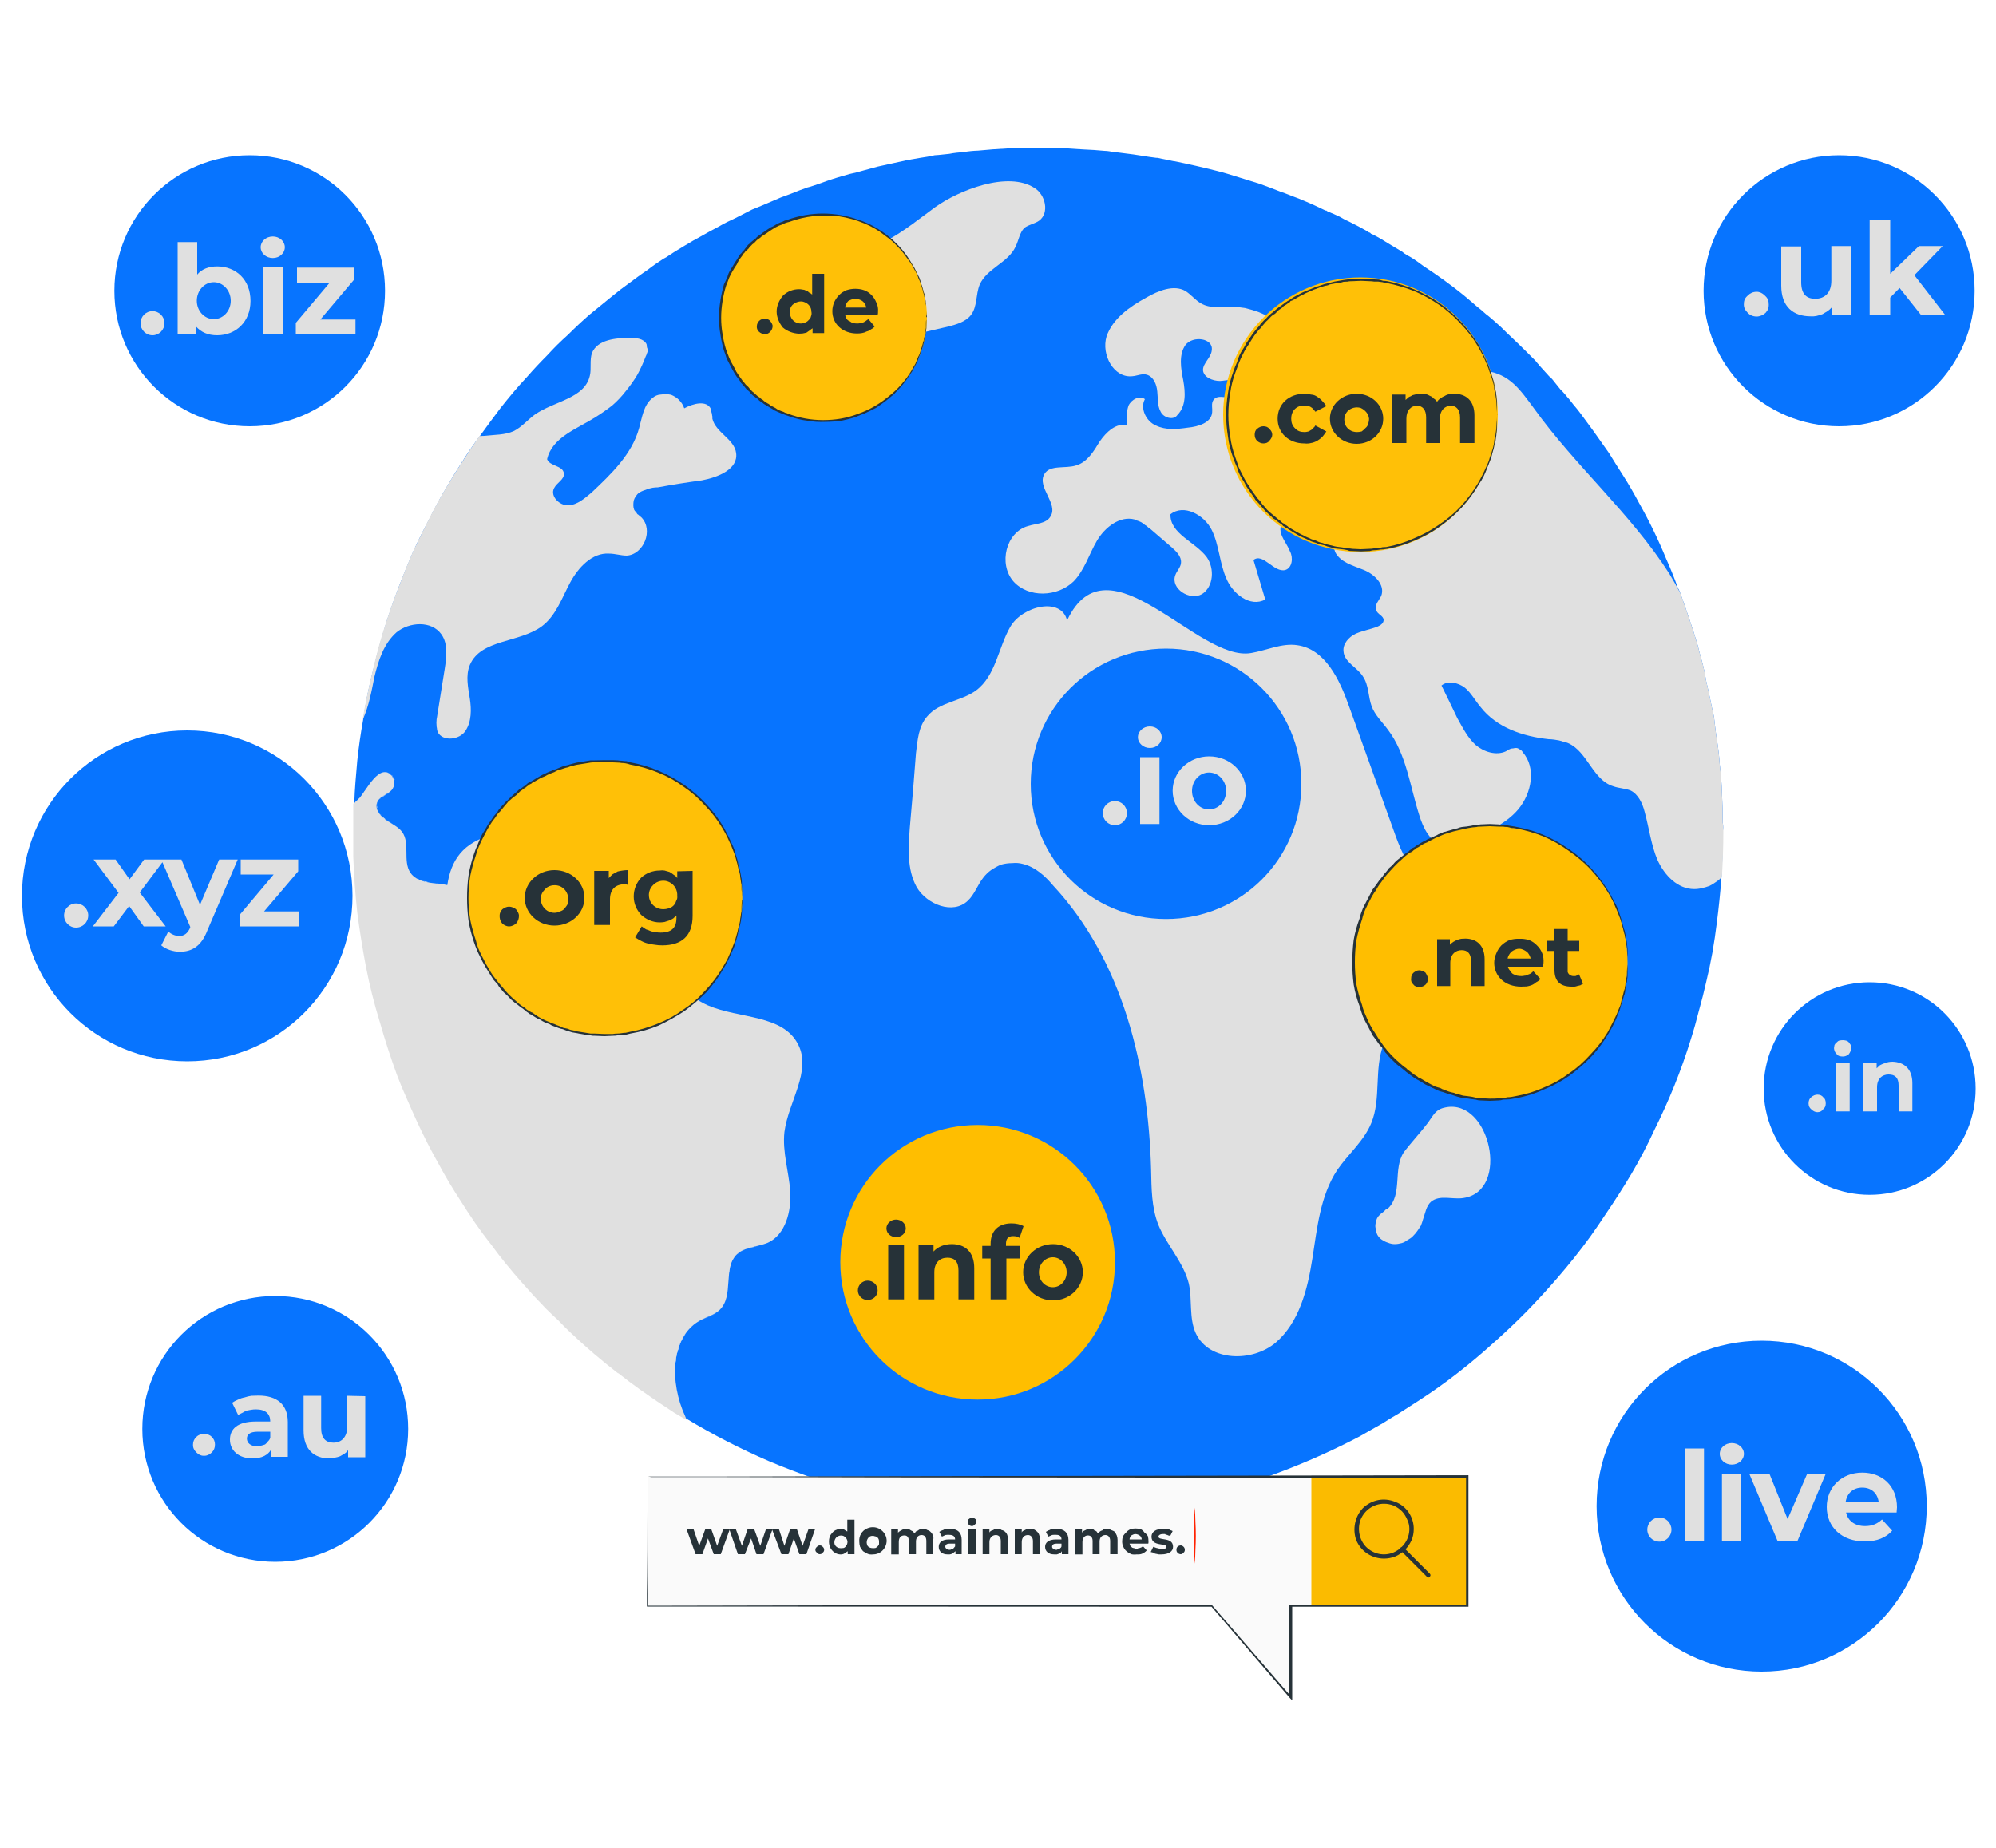
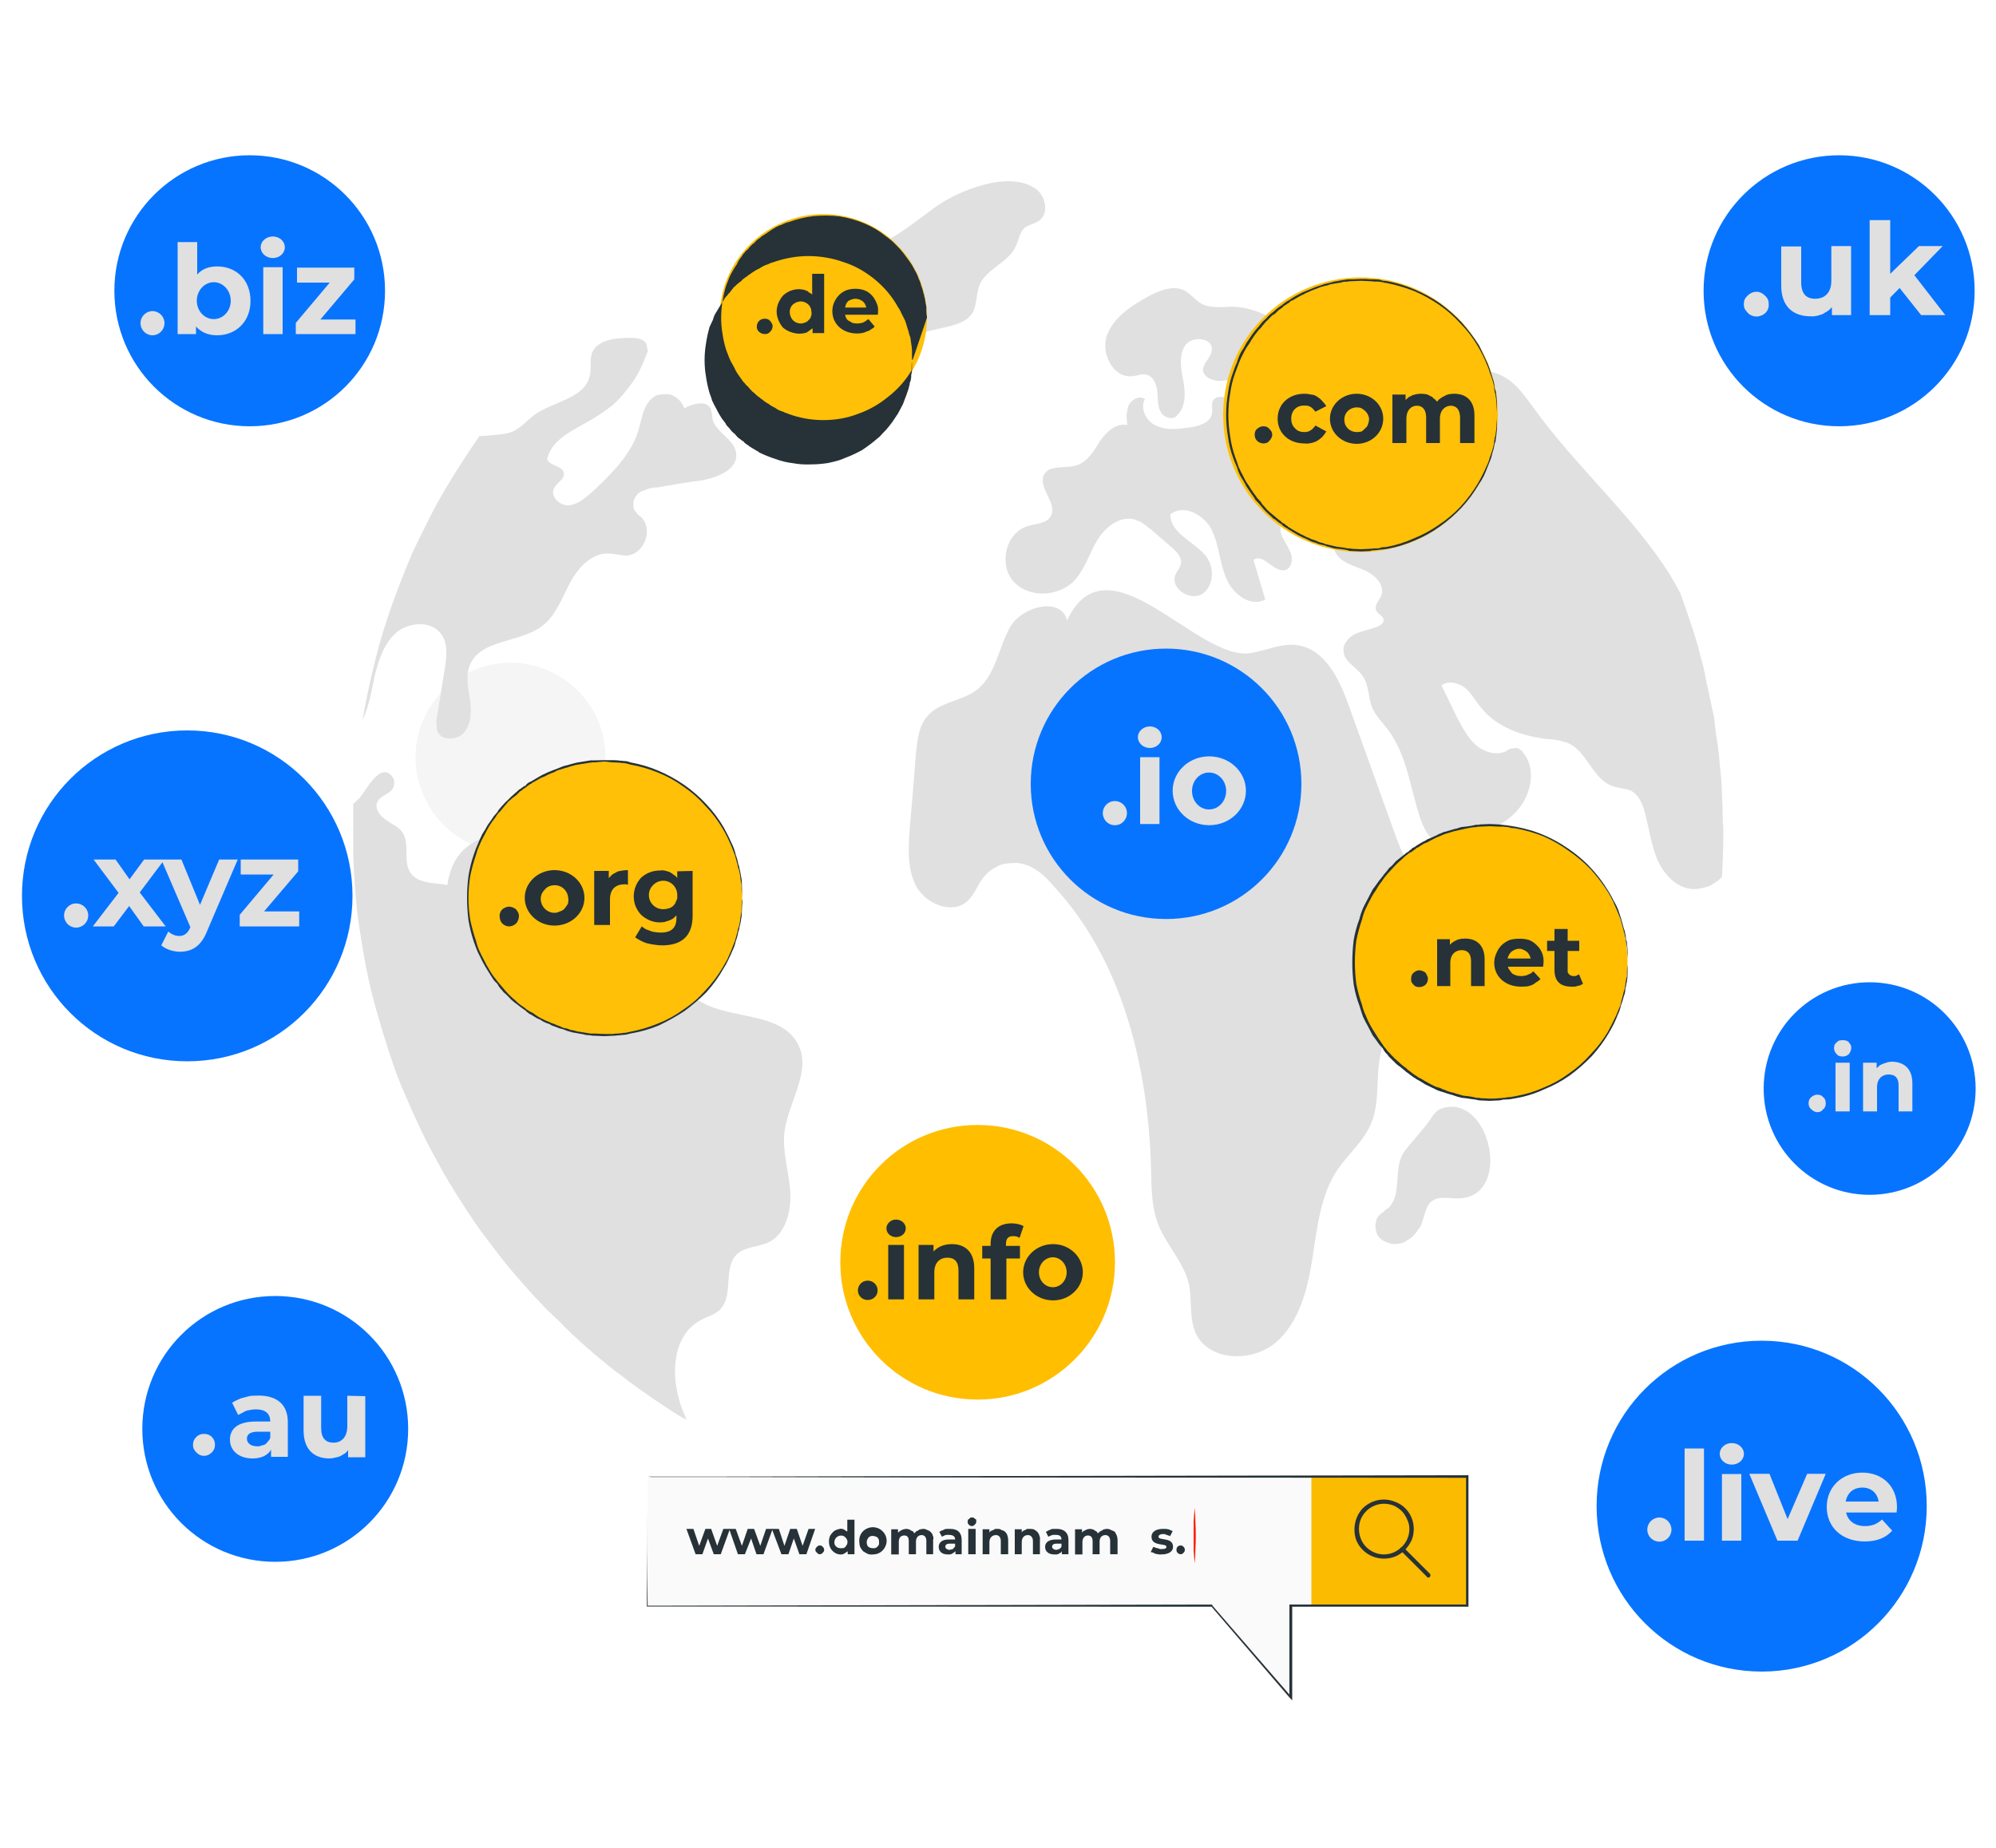
<svg xmlns="http://www.w3.org/2000/svg" viewBox="0 0 1000 926" width="1000" height="926">
  <title>XfinityWeb-Laptop-Home-Banner-Domains-svg</title>
  <style>		.s0 { fill: #0774ff } 		.s1 { fill: #f5f5f5 } 		.s2 { fill: #e0e0e0 } 		.s3 { fill: #fafafa } 		.s4 { fill: #263238 } 		.s5 { fill: #ff2100 } 		.s6 { fill: #fbbb00 } 		.s7 { fill: #ffc007 } 		.s8 { fill: #ffbe00 } 	</style>
  <path class="s0" d="m93.8 531.8c-45.8 0-82.8-37-82.8-82.9 0-45.8 37-82.9 82.8-82.9 45.8 0 82.8 37.1 82.8 82.9 0 45.9-37 82.9-82.8 82.9z" />
  <path class="s1" d="m273.5 423.7c-24.2 9.9-52-1.8-61.7-26.2-10.1-24.3 1.6-52 26-61.9 24.5-9.9 52 1.8 62.1 26 9.7 24.6-2 52.2-26.4 62.1z" />
  <path class="s0" d="m882.6 837.6c-45.8 0-82.7-37.1-82.7-82.9 0-45.9 36.9-82.9 82.7-82.9 45.7 0 82.7 37 82.7 82.9 0 45.8-37 82.9-82.7 82.9z" />
  <path class="s0" d="m137.9 782.6c-36.9 0-66.6-29.8-66.6-66.6 0-36.8 29.7-66.6 66.6-66.6 36.8 0 66.6 29.8 66.6 66.6 0 36.8-29.8 66.6-66.6 66.6z" />
  <path class="s2" d="m96.7 723.8q0-2.2 1.7-3.8c1.1-1.1 2.4-1.5 3.8-1.5 1.5 0 2.8 0.4 3.9 1.5q1.6 1.6 1.6 3.8c0 1.7-0.5 2.9-1.6 4q-1.7 1.7-3.9 1.7-2.2 0-3.8-1.7c-1.1-1.1-1.8-2.3-1.7-4z" />
  <path fill-rule="evenodd" class="s2" d="m144.2 712.6v17.4h-8.4v-3.6c-1.5 2.7-4.8 4.4-9.2 4.4-7.3 0-11.4-4.2-11.4-9.4 0-5.3 3.7-9.1 13-9.1h7.2c0-3.9-2.4-6.1-7.2-6.1q-1.1 0-2.3 0.2-1.1 0.2-2.2 0.4-1.3 0.5-2.2 1.1-1.1 0.5-2.2 1.1l-3-6.1q1.3-0.9 3-1.6 1.6-0.8 3.3-1.1 1.8-0.6 3.4-0.8 1.5-0.1 3.5-0.1c9.2 0 14.7 4.4 14.7 13.3zm-8.8 7.9v-3.1h-6.2c-4.3 0-5.5 1.6-5.5 3.5 0 2.2 2 3.8 4.9 3.8q1.1 0.2 2.2-0.3 0.9-0.2 2-0.6 0.9-0.7 1.5-1.6 0.7-0.6 1.1-1.7z" />
  <path class="s2" d="m183 699.6v30.6h-8.6v-3.6q-0.7 1.1-1.8 1.8-1.1 0.7-2.2 1.3-1.3 0.5-2.6 0.7-1.4 0.4-2.7 0.4c-7.7 0-13-4.4-13-14v-17.4h8.8v16.2c0 5.1 2.3 7.3 6.2 7.3 3.8 0 6.9-2.6 6.9-8.3v-15.2z" />
  <path class="s0" d="m936.7 598.7c-29.4 0-53.1-23.8-53.1-53.2 0-29.5 23.7-53.3 53.1-53.3 29.4 0 53.1 23.8 53.1 53.3 0 29.4-23.7 53.2-53.1 53.2z" />
  <path class="s2" d="m906.1 552.9c0-1.3 0.4-2.4 1.3-3.1 0.9-0.8 2-1.3 3.1-1.3 1.3 0 2.4 0.5 2.9 1.3 1 0.7 1.3 1.8 1.3 3.1 0 1.1-0.3 2.2-1.3 2.9-0.5 0.9-1.6 1.5-2.9 1.5-1.1 0-2.2-0.6-3.1-1.5-0.9-0.7-1.3-1.8-1.3-2.9z" />
  <path class="s2" d="m918.9 525q0-0.5 0.2-1.4 0.4-0.8 1.1-1.3 0.6-0.7 1.3-0.9 0.9-0.2 1.8-0.2 0.6 0 1.5 0.2 0.9 0.2 1.5 0.9 0.3 0.4 0.9 1.3 0.3 0.7 0.3 1.4c0 1.1-0.5 2.2-1.2 3.2-1 0.9-2.1 1.2-3 1.2-1.4 0-2.5-0.3-3.1-1.2-0.9-0.8-1.3-1.9-1.4-3.2zm7.8 7.5v24.4h-7.1v-24.4z" />
  <path class="s2" d="m958.1 542.8v14.1h-6.9v-13c0-3.8-1.7-5.5-5-5.5-3.1 0-5.8 2-5.8 6.4v12.1h-7v-24.4h6.8v2.8q0.9-0.9 1.6-1.5 0.9-0.5 2-0.9 1.1-0.4 2.2-0.7 1.1-0.2 2.2-0.2c5.7 0.2 9.9 3.5 9.9 10.8z" />
  <path class="s0" d="m125.1 213.6c-37.5 0-67.8-30.3-67.8-67.9 0-37.5 30.3-67.9 67.8-67.9 37.5 0 67.8 30.4 67.8 67.9 0 37.6-30.3 67.9-67.8 67.9z" />
  <path class="s0" d="m921.4 213.6c-37.5 0-67.9-30.3-67.9-67.9 0-37.5 30.4-67.9 67.9-67.9 37.5 0 67.9 30.4 67.9 67.9 0 37.6-30.4 67.9-67.9 67.9z" />
  <path class="s2" d="m873.7 152c0-1.6 0.7-2.9 2-4 1.1-1.1 2.6-1.8 4.4-1.8 1.5 0 2.9 0.7 4 1.8 1.3 1.1 2 2.4 2 4 0.2 1.9-0.3 3.3-1.4 4.6-1.3 1.3-3.1 2-4.6 2-1.8 0-3.5-0.7-4.6-2-1.3-1.3-2-2.7-1.8-4.6z" />
  <path class="s2" d="m927.4 123.3v34.6h-9.6v-4q-0.9 1.1-2.2 2-1.2 0.7-2.5 1.5-1.3 0.5-3 0.9-1.4 0.3-2.9 0.2c-8.8 0-14.8-4.8-14.8-15.4v-19.6h10v17.9c0 5.9 2.6 8.3 7 8.3 4.6 0 8.1-2.8 8.1-9v-17.4z" />
  <path class="s2" d="m951.7 144.3l-4.7 4.8v8.8h-10.3v-47.6h10.3v26.9l14.4-13.9h11.9l-14.2 14.6 15.5 20h-12.1z" />
  <path class="s2" d="m38.1 464.8c-3.3 0-6-2.7-6-6.1 0-3.3 2.7-6 6-6 3.4 0 6.1 2.7 6.1 6 0 3.4-2.7 6.1-6.1 6.1zm44.9-0.6l-13-17 12.4-16.5h-10.2l-7.3 9.9-7-9.9h-11l12.5 16.7-12.9 16.8h10.5l7.7-10.2 7.3 10.2zm26.8-33.5l-9.6 22.7-9.3-22.7h-10.1l14.5 33.7v0.4c-1.3 2.9-3 4.2-5.5 4.2-2 0-4-0.9-5.5-2.2l-3.5 6.9c2.2 1.9 5.9 3.2 9.3 3.2 5.9 0 10.7-2.6 13.8-10.7l15.2-35.5zm22.5 26l17.1-20.1v-5.9h-28.8v7.5h16.5l-17 20.2v5.8h29.8v-7.5z" />
  <path fill-rule="evenodd" class="s2" d="m76.4 168c-3.3 0-6-2.7-6-6.1 0-3.3 2.7-6 6-6 3.3 0 6 2.7 6 6 0 3.4-2.7 6.1-6 6.1zm49.1-17.2c0 10.4-7.3 17.2-16.7 17.2-4.6 0-8-1.5-10.6-4.4v3.8h-9.2v-46.1h9.8v16.3c2.3-2.8 5.8-4.1 10-4.1 9.4 0 16.7 6.6 16.7 17.3zm-9.9-0.1c0-5.1-3.8-9.3-8.5-9.3-4.7 0-8.5 4.2-8.5 9.3 0 5.1 3.8 9.2 8.5 9.2 4.7 0 8.5-4.1 8.5-9.2zm21.1-21.4c-3.4 0-6.1-2.4-6.1-5.4 0-3 2.7-5.4 6.1-5.4 3.3 0 6 2.4 6 5.4 0 3-2.7 5.4-6 5.4zm4.9 4.6v33.5h-9.7v-33.5zm36.5 26.2v7.3h-29.9v-5.6l17-20.2h-16.4v-7.5h28.7v5.9l-17 20.1z" />
  <path fill-rule="evenodd" class="s2" d="m831.4 772.5c-3.4 0-6.1-2.7-6.1-6 0-3.4 2.7-6.1 6.1-6.1 3.3 0 6 2.7 6 6.1 0 3.3-2.7 6-6 6zm22.3-46.7v46.2h-9.7v-46.2zm13.9 8.1c-3.3 0-6-2.4-6-5.4 0-3 2.7-5.4 6-5.4 3.4 0 6.1 2.4 6.1 5.4 0 3-2.7 5.4-6.1 5.4zm4.8 4.7v33.4h-9.7v-33.4zm42.3-0.1l-14.1 33.5h-10.1l-14.1-33.5h10.1l9.1 22.7 9.8-22.7zm35.5 19.4h-25.3c0.9 4.2 4.4 6.8 9.5 6.8 3.5 0 6.1-1.1 8.5-3.3l5.1 5.6c-3.1 3.5-7.7 5.4-13.7 5.4-11.6 0-19.1-7.2-19.1-17.3 0-9.9 7.5-17.2 17.8-17.2 9.9 0 17.4 6.6 17.4 17.4 0 0.7-0.2 1.8-0.2 2.6zm-25.5-5.5h16.5c-0.7-4.4-3.8-7-8.2-7-4.4 0-7.5 2.6-8.3 7z" />
-   <path fill-rule="evenodd" class="s0" d="m863.1 416.6q0 11.5-0.6 22.5-0.9 11.9-2.4 23.5-0.9 7.3-2.2 14.8-1.3 7.3-3.1 14.7-1.6 7.1-3.6 14.2-1.9 7.6-4.1 14.5-3.6 11.7-8.2 23.1-4.6 11.4-10.1 22.4-5.1 11.1-11.4 21.8-6.2 10.4-13.1 20.5c-2.4 3.6-5 7.5-7.6 11.1q-7.8 10.7-16.4 20.6-7.6 8.8-15.6 17-8.1 8.2-16.7 15.8-8.6 7.8-17.6 14.8-9.1 7.1-18.8 13.4-3.9 2.5-7.6 4.9-3.6 2.4-7.5 4.6-3.6 2.4-7.7 4.6-3.8 2.2-7.7 4.4-18.5 9.7-38.1 17.2-19.4 7.5-39.7 12.6-20.5 5-41.2 7.7-20.9 2.6-42 2.4-23.1 0-46-3.1-23.1-3.1-45.4-9.3-22-6.1-43.6-15.2-21.3-9.2-41-21.1-3.2-1.7-6.3-3.7-4.4-2.7-8.6-5.7-4.4-2.9-8.4-6-5.5-3.7-10.8-8.1-9.2-6.7-18-14.6-2.7-2.6-5.7-5.3-3.1-3-6.2-6.1-3.1-2.9-6-6-3.1-3.3-6.1-6.3-3.1-3.3-5.8-6.6c-5.7-6.2-10.8-12.8-16-19.4-5.3-6.9-10.4-14.4-15.2-21.8-3.8-6-7.5-12.1-10.8-18.3q-4.6-8.1-8.6-16.5-5.3-10.8-9.9-22-1.3-3.3-2.6-6.6-4.7-13-8.6-26.3-3.8-13.6-6.7-27.2-2.6-13.7-4.4-27.6-1.5-13.8-1.9-27.7 0-1.1 0-2.4 0-2.5 0-4.9 0-2.8 0-5.1c0-2.2 0-4.1 0-6.3q0-1.4 0-3.1 0-1.4 0-2.9 0-0.2 0-0.7 0-0.2 0-0.4 0-0.2 0-0.4 0-0.3 0-0.5c0.2-7.2 0.9-14.3 1.5-21.3q1.1-10.4 2.9-20.3 1.9-13 5.2-25.7 3.1-12.6 6.9-24.7 2.8-8.6 6.1-17.2 3.3-8.4 6.9-16.9 3.7-8.2 8.1-16.3 4-8.2 8.6-15.9 3.8-6.6 8.1-13.2 4-6.4 8.6-12.5 5.1-7.1 10.4-14.1c4.2-5.3 8.4-10.4 13.2-15.5q4.8-5.5 10.1-10.8 4.9-5.4 10.4-10.3 5.3-5.3 10.8-10.1 5.7-4.7 11.4-9.3 4-3.3 8.2-6.3c3.1-2.3 6.3-4.7 9.6-6.9 2.5-2 5.1-3.7 7.8-5.5q1.5-0.7 3-1.8c2.5-1.7 5.1-3.2 7.7-4.8 2.9-1.8 5.6-3.3 8.4-4.8q4-2.3 8.2-4.5l0.4-0.2c2.7-1.7 5.9-3.1 8.6-4.4q4.2-2.2 8.2-4.2c3.3-1.3 6.8-2.8 10.3-4.3q3.9-1.8 8.3-3.3l0.3-0.1c3.1-1.3 6.1-2.4 9.2-3.5q0 0 0.2 0c3.1-0.9 6-2 9.1-3.1 3.7-1.3 7.5-2.4 11.4-3.5q3.5-0.7 7.1-1.8 3.5-1 7-1.9 7.5-1.6 15-3.3 3.1-0.5 6.4-1.1 3.7-0.5 7.2-1.3c2.3-0.1 4.9-0.5 7.3-0.7 2.4-0.5 4.9-0.7 7.3-0.9q3.5-0.6 7-0.7 15-1.5 30.4-1.5c3.8 0 7.9 0.2 11.5 0.2 3.7 0.2 7.5 0.5 11 0.7q5.3 0.2 10.5 0.7c1.8 0 3.3 0.4 4.7 0.6q0.2 0 0.6 0 0.2 0 0.3 0 0.2 0 0.4 0.2 0.2 0 0.7 0 7.9 0.9 15.6 2.2 1.9 0.2 3.7 0.5 0.2 0 0.2 0 0.3 0 0.3 0 4.1 0.8 8.3 1.7 0.2 0 0.2 0 0 0 0.1 0 10.9 2.2 21.5 4.9c3.6 0.9 7.1 2 10.6 3.1q5.5 1.7 10.6 3.3 5.3 1.9 10.3 3.9c3.3 1.1 6.2 2.4 9.3 3.5q3.9 1.6 7.9 3.4 2.8 1.3 5.5 2.6 0.4 0 0.4 0 0.2 0 0.2 0.2 0.1 0 0.1 0 0.2 0 0.2 0.2 3.3 1.3 6.2 2.7 2.4 1.5 5 2.6 4.8 2.4 9.2 4.9 0.3 0.2 0.5 0.4 0.4 0 0.6 0.2 0.3 0.4 0.5 0.5 0.4 0 0.6 0.2 2.2 1.1 4.4 2.4 2.5 1.5 5.4 3.3 2.6 1.6 5.2 3.1c1.6 1.5 3.6 2.2 5.5 3.5q2.4 1.6 4.9 3.5c7 4.6 13.9 9.5 20.4 14.8 2.3 2 4.7 3.9 6.9 5.9 2 1.4 3.7 3.3 5.7 4.7 2 1.7 3.5 3 5.7 5q2.9 2.9 6 5.8 3.7 3.5 7.2 7c1.4 1.5 2.9 2.8 4.4 4.4q0.5 0.7 1.2 1.5 0.2 0 0.2 0.2 0 0 0.2 0 0 0.1 0 0.1 0 0 0.2 0.4 2.4 2.6 4.8 5.3 0.3 0.2 0.5 0.6 0.2 0.1 0.4 0.1 0.2 0.2 0.3 0.4 0 0.2 0.4 0.4l4.4 5.5c1.6 1.4 3.1 3.5 4.4 4.9q1.8 2.4 3.7 4.6c1.8 2.2 3.4 4.6 5.1 6.8 2 2.7 4.2 5.7 6.2 8.6 1.5 2.2 3.3 4.6 4.8 6.8q3.5 5.7 7.1 11.3 4.2 6.6 7.9 13.6 3.9 6.9 7.3 13.9 3.5 7.2 6.4 14.3 3.2 7.1 5.9 14.7c0.6 0.7 0.7 1.6 1.1 2.3q2.4 6.6 4.6 13.2 2.2 6.4 4.2 13.2 1.1 4.6 2.4 9 1.1 4.2 1.8 8.8 1.1 4.6 2 9 0.9 4.5 1.9 8.9c0.5 4.1 0.9 8.3 1.6 12.3q0.9 5.7 1.3 11.6 0.9 7.3 1.1 14.4 0.4 7.4 0.4 14.7c0.3 1.6 0.3 3.3 0 4.4zm-685.6-14.1l1.3-1.1q0 0 0.2-0.2-0.4 0.4-0.9 0.7-0.2 0.2-0.6 0.6zm2.2-2q0.2-0.2 0.6-0.6-0.4 0.2-0.6 0.6zm1.7-1.9q0.5-0.7 0.7-1.1-0.9 1.3-1.6 2l-0.2 0.4q0.5-0.7 1.1-1.3zm1.1-1.4q0.3-0.8 0.9-1.5 0.4-0.6 0.7-0.9-0.2 0-0.2 0 0 0.2-0.1 0.2-0.6 1.1-1.3 1.8-0.2 0.5-0.4 0.7 0.2-0.2 0.4-0.3zm1.6-2.4q0 0 0.2 0 0-0.4 0-0.4 0 0 0.2-0.2-0.2 0-0.2 0.2-0.2 0.2-0.2 0.4zm13.6-3.9q0-0.3-0.2-0.7 0 0.2 0 0.4 0.2 0.2 0.2 0.3zm-0.2-0.7q-0.2-0.4-0.2-0.5-0.4-0.2-0.4-0.4-0.1-0.2-0.3-0.2 0-0.5-0.2-0.5-0.2-0.2-0.6-0.4 0.6 0.4 0.8 0.9 0.3 0.4 0.7 0.7 0 0.2 0.2 0.4zm-2.4-2.7q0.2 0.1 0.4 0.3-0.2-0.3-0.4-0.3zm0 0q-0.5-0.2-0.9-0.4-0.4 0-0.7-0.2 0 0.2 0 0.2 0.3 0 0.5 0 0.2 0 0.4 0.2 0.2 0 0.5 0.2 0.2 0 0.2 0zm15.4 53.5q-0.2-0.1-0.5-0.2 0.2 0.1 0.5 0.2zm0.4 0.1q0.5 0.2 0.9 0.2-0.6-0.1-1.3-0.3 0.2 0.1 0.4 0.1zm0.9 0.2q0.4 0.2 0.7 0.2-0.2 0-0.5-0.2 0 0-0.2 0zm1.3 0.6q1.1 0.1 2.3 0.3 1.1 0.2 2.2 0.4 0.5 0.1 0.9 0.1c-2.1-0.3-4.1-0.6-6-1.2q0.4 0.2 0.6 0.4zm5.4 0.8q1 0.1 2.1 0.3-0.3-0.1-0.6-0.2-0.7 0-1.5-0.1zm3.7 0.4q-0.8 0-1.6-0.1 0.7 0.1 1.6 0.1zm-12.2-2.3q-0.6-0.4-1.1-0.8 0.5 0.4 0.9 0.8 0.2 0 0.2 0zm-15.8-42.9q0.2 0 0.2-0.2-0.2 0.2-0.4 0.2 0.2 0 0.2 0zm0.4-0.2q0.1-0.2 0.5-0.2-0.4 0-0.5 0 0 0.2 0 0.2zm-1 0.2q-0.3 0.2-0.7 0.5-0.7 0.4-1.1 0.6-0.3 0.4-0.7 0.7 0.7-0.5 1.3-0.9 0.7-0.4 1.1-0.7 0.1-0.2 0.1-0.2zm-3.6 2.6q0.5-0.2 0.9-0.6-0.4 0.2-0.9 0.6zm3.1 10q-1.1-0.9-2.2-2 0.2 0.2 0.2 0.2 0.5 0.6 0.7 0.7 0.2 0.4 0.6 0.8 0.3 0.2 0.7 0.3zm-2.4-2.3q0 0-0.2 0 0.2 0.1 0.4 0.3 0-0.2-0.2-0.3zm-0.3-0.2q0 0 0.1 0.2 0-0.2-0.1-0.2zm-1.3-5.5q0-0.2 0.2-0.2 0-0.2 0-0.2-0.2 0.2-0.2 0.4zm-0.2 0q0 0 0 0.2 0.2-0.2 0.2-0.2-0.2 0-0.2 0zm-0.1 1.2q-0.1 0.4 0.1 1 0 0.2 0.2 0.3-0.2-0.6-0.3-1.3zm0.1-0.1q0-0.4 0-0.9-0.1 0.5-0.1 1 0.1-0.1 0.1-0.1zm0.5 2.7q0 0.2 0.2 0.2-0.2-0.4-0.3-0.9 0 0.4 0.1 0.7zm0.3 0.4q-0.1-0.1-0.1-0.2 0 0.1 0.1 0.2zm0.5 1.1q0-0.2-0.2-0.6-0.2-0.1-0.2-0.3-0.1-0.1-0.1-0.2 0.2 0.6 0.5 1.1zm8 6c-1.6-1.1-3.6-2.2-5.1-3.3 1.6 1.3 3.5 2.2 5.1 3.3zm140.2 278.1q0-0.9-0.2-1.4 0-1 0-1.5 0-0.9 0-1.7 0-0.5 0-1.4 0-2.4 0.5-5 0.2-2.3 1.1-4.7 0.6-2.4 1.7-4.6 1-2 2.3-3.9c-4.9 6.2-6.3 15.1-5.6 24zm5.5-24.2q0.2-0.3 0.4-0.5 0 0-0.2 0.2-0.1 0.1-0.2 0.3zm1.3-1.6q-0.4 0.2-0.8 0.7 0.4-0.3 0.8-0.7zm0.3-0.3q-0.1 0.1-0.1 0.1 0 0 0.1-0.1zm0.8-0.8q-0.4 0.2-0.8 0.4 0 0.2 0 0.4 0.3-0.5 0.8-0.8zm5.1-3.6c3.3-1.5 6.6-2.4 9.3-4.8-2.7 2.4-6.2 3.3-9.3 4.8zm13.9-24.2v-0.2q0-0.9 0.2-1.8-0.4 1.1-0.4 2zm0.4-2.8q-0.2 0-0.2 0.2 0 0.1 0 0.2 0-0.2 0.2-0.4zm0.7-2q0.2-0.4 0.4-0.9-0.4 0.5-0.5 1.3-0.4 0.7-0.6 1.6 0.4-0.9 0.7-2zm0.4-0.9q0.4-0.6 0.7-0.9 0.4-0.9 1.1-1.9-0.7 1-1.1 1.7-0.3 0.5-0.7 1.1zm2.2-2.9q1.1-0.6 2.2-1.5-1.1 0.7-2.2 1.5zm4.4-2.6q-1.1 0.4-2.2 1.1 1.1-0.6 2.2-1.1zm0.2 0q0.2-0.2 0.5-0.2-0.3 0-0.7 0.2 0 0 0.2 0zm4.7-1.3q-1.2 0.2-2.3 0.4-1 0.3-1.9 0.7c1.3-0.4 2.8-0.7 4.2-1.1zm0.2 0q0.8-0.2 1.5-0.5-0.7 0.3-1.7 0.5 0 0 0.2 0zm-199.5-223.5q0.2-0.2 0.8-0.7-0.4 0.3-0.8 0.7zm18.9-9.3q0-0.2 0-0.4 0-0.2 0-0.2 0 0.4 0 0.8 0 0 0-0.2zm-4.8-5q0.2 0 0.4 0-0.2 0-0.4 0zm29.3 56.3q-0.1 0-0.1 0zm-28.1-45.5q0.2 0 0.2 0 0 0-0.2 0zm0 0zm-3.3 2q0 0-0.1 0.2 0.1-0.2 0.1-0.2zm-2 5.5q0 0.2 0.2 0.4-0.2-0.2-0.2-0.4zm1.3 2.8q0-0.2-0.2-0.2 0.2 0 0.2 0.2zm-1.3-2.8q0 0 0-0.1 0 0.1 0 0.1zm156.1 260.9q0-0.2 0.2-0.2-0.2 0-0.2 0.2zm26-39zm-6.9 21.6q0 0 0-0.2c0 0 0 0 0 0.2zm15.7-24.5q0.9-0.2 1.8-0.4-0.9 0.2-1.8 0.4zm21.8-90.4q0.2-3.1-0.4-6.2-0.7-2.9-2.2-5.5-1.8-2.7-4-4.9-2.4-1.9-5.1-3.1 2.7 1.2 5.1 3.1 2.2 2.2 4 4.9 1.5 2.6 2.2 5.5 0.6 3.1 0.4 6.2z" />
  <path class="s2" d="m732.3 487.1c13.5-11.7 19-38.1 2.2-44.3-6.3-2.4-13.8-0.4-20-3-8.3-3.1-12.1-12.4-15.2-20.7q-11.7-32.7-23.5-65.4c-4.7-13.3-11.9-28.4-25.8-30.4-7.7-1.2-15.4 2.6-23.1 3.9-26.7 4.9-71.8-59.9-92.3-16.3-2.8-11.9-22.2-7.4-28.4 3.1-6.1 10.6-7.3 24.5-17.1 31.9-7.6 5.6-18.5 5.8-24.5 13-4.4 4.9-4.9 11.9-5.7 18.5q-1.4 18.8-3.1 37.5c-0.7 9.9-1.5 20.7 3.5 29.7 5.1 8.6 18.1 13.8 25.5 6.8 3.4-3.1 4.9-7.9 7.8-11.6q1.7-2.2 3.9-3.8 2.4-1.6 4.9-2.7 2.8-0.8 5.7-0.8 2.8-0.3 5.3 0.4c6.2 1.5 11.2 6 15.2 10.8 35 37.6 47.7 91.2 49.1 142.3 0.2 9.6 0.2 19.1 3.7 27.9 4.2 10.1 12.6 18.7 15.2 29.3 1.8 8.2 0 17.2 3.5 24.9 6.6 14.1 28.2 14.7 40.1 4.6 11.7-10.1 15.9-26.6 18.3-42 2.4-15.3 3.9-31.5 12.5-44.5 5.5-8 13.3-14.4 17-23.4 5.1-12.3 1.3-27.1 6.2-39.6 6.6-17 25.7-24.4 39.1-36.1z" />
  <path class="s2" d="m309.8 688.1q5.3 4.2 10.6 8 4.4 3 8.8 6.1 4 2.7 8.6 5.7 3.1 1.8 6.1 3.6-0.2-0.9-0.6-1.8c-7.7-16.5-8-40.3 8.3-48.5 2.9-1.5 6.4-2.4 8.9-4.8 7.4-7 1.5-21.1 8.7-27.9 4-3.8 10.2-3.6 15.5-5.8 8.8-4 11.9-15.8 11.2-25.9-0.7-9.8-4-19.6-2.9-29.6 2-15.2 13.7-30.4 6.9-43.8-7.7-15.2-29.5-12.8-45.2-19.6-21.6-9.5-28.2-36.5-42.3-55.3-12.7-16.9-42.2-35.6-64.5-30.5-16.5 3.9-22 13.6-23.8 25.5l-2.1-0.4c-6.2-0.7-13-0.9-16.4-5.8-3.9-5.9 0-14.7-4.1-20.4-2.2-2.9-5.7-4.2-8.6-6.4-3.1-2.2-5.5-6-3.6-9.1 1.4-2.6 5.1-3.3 7.1-5.7q0.5-0.7 0.9-1.7 0.2-0.9 0.2-1.8 0-0.7-0.2-1.6-0.4-0.9-0.9-1.7c-6.2-7.3-13 7.5-16.5 11.2q-0.5 0.2-0.7 0.7-0.4 0.2-0.6 0.6-0.5 0.2-0.7 0.7-0.4 0.2-0.9 0.6 0 0.3 0 0.5 0 0.2 0 0.4 0 0.2 0 0.3 0 0.4 0 0.8 0 3.1 0 6 0 3.1 0 6.2 0 2.6 0 5.2 0 2.4 0 4.9 0 1.1 0 2.4 0.5 13.9 2 27.9 1.8 13.7 4.4 27.4 2.7 13.8 6.8 27.1 3.8 13.4 8.6 26.6 2.2 5.9 4.7 11.4 2.4 5.6 5 11.3 2.6 5.7 5.5 11.4 2.7 5.3 5.8 10.8c3.3 6.2 7 12.3 10.9 18.3 4.7 7.5 9.7 14.9 15.2 21.8 4.9 6.8 10.2 13.2 15.7 19.4q2.9 3.3 5.9 6.6 3.1 3.3 6 6.3 3.1 3.1 6.3 6 2.9 3.1 6.2 6.2 11.3 10.7 23.6 20.2" />
  <path class="s0" d="m584.2 460.5c-37.5 0-67.8-30.2-67.8-67.7 0-37.5 30.3-67.8 67.8-67.8 37.5 0 67.8 30.3 67.8 67.8 0 37.5-30.3 67.7-67.8 67.7z" />
  <path fill-rule="evenodd" class="s2" d="m558.6 413.5c-3.4 0-6.1-2.7-6.1-6.1 0-3.3 2.7-6 6.1-6 3.3 0 6 2.7 6 6 0 3.4-2.7 6.1-6 6.1zm17.5-38.7c-3.3 0-6-2.4-6-5.4 0-3 2.7-5.4 6-5.4 3.3 0 5.9 2.4 5.9 5.4 0 3-2.6 5.4-5.9 5.4zm4.8 4.6v33.5h-9.7v-33.5zm24.9 34.1c-10.1 0-18.3-7.7-18.3-17.3 0-9.5 8.2-17.2 18.3-17.2 10.2 0 18.4 7.7 18.4 17.2 0 9.6-8.2 17.3-18.4 17.3zm8.5-17.2c0-5.1-3.8-9.2-8.6-9.2-4.7 0-8.5 4.1-8.5 9.2 0 5.2 3.8 9.3 8.5 9.3 4.8 0 8.6-4.1 8.6-9.3z" />
  <path class="s2" d="m198.6 316.9c6.4-5.3 17.6-6 22.5 0.9 3.5 4.8 2.6 11.6 1.7 17.4q-1.9 12.1-3.9 24.4-0.2 0.7-0.2 1.7-0.1 0.9 0 1.8 0 1.1 0.2 1.8 0 0.9 0.4 1.9c2.4 4.9 11 4 13.9-0.6 3.1-4.6 3-10.8 2.2-16.1-0.9-5.7-2.2-11.6 0-16.9 5.5-13 24.8-11 36.1-19.4 7-5.3 9.9-13.9 14.1-21.8 4-7.5 11-15.2 19.6-14.6 2.9 0 5.9 1 8.8 1 8.4-0.5 13.6-12.8 7.3-19.2q-0.3-0.2-0.9-0.7-0.5-0.6-1.1-0.9-0.3-0.4-0.7-1.1-0.6-0.4-0.9-1.1-0.4-1.1-0.4-2.2 0-1.3 0.2-2.4 0.4-1.3 1.1-2.2 0.7-1.1 1.6-1.7 1.1-0.7 2.2-1.1 1.1-0.3 2.4-0.9 1.1-0.3 2.2-0.5 1.3-0.2 2.6-0.2 10.8-2 22-3.5c8-1.5 18.3-5.5 17.2-13.7-0.9-7-10.3-10.3-11.9-17.2q0-0.4 0-1.1-0.2-0.6-0.2-1.3-0.2-0.6-0.4-1.3 0-0.6-0.2-1.3c-2.2-4.4-8.9-2.6-13.3-0.2q-0.8-2.4-2.6-4.2-1.6-1.6-4-2.6-2.4-0.5-5.2-0.1-2.3 0.1-4.2 1.8c-4.4 3.5-5.1 9.7-6.6 15-3.6 13.2-14.1 23.1-23.8 32.3-3.5 2.9-7.1 6.2-11.7 6.4-4.4 0.2-9.2-4.6-7.1-8.6 1.4-2.8 5.3-4.4 4.9-7.4-0.4-4-7.1-3.5-8.4-7.1 2.5-11 15-15.2 24.3-21.1q4.3-2.7 8.3-5.8 3.8-3.3 6.8-7.2 3.3-4 5.8-8.2 2.4-4.4 4.2-9.2 0.4-0.7 0.6-1.5 0.4-0.7 0.4-1.6 0-0.7-0.4-1.5 0-0.9-0.2-1.6c-1.5-2.8-5.1-3.1-8.2-3.1-7.4 0-16.3 0.9-19.1 7.5-1.3 3.8-0.2 7.9-1.1 11.5-2.6 11.4-17.9 12.7-27.5 19.4-3.6 2.6-6.6 6.3-10.6 8.3-4.4 2-9.5 1.8-14.7 2.4-0.7 0-1.6 0.1-2.5 0.1q-4.4 6.3-8.6 12.9-4.2 6.4-8.1 13-4.6 7.7-8.6 15.7-4.2 8.3-8.1 16.5-3.6 8.3-6.9 17.1-3.3 8.4-6.1 17-4 12.1-6.9 24.7-3.1 12.7-5.3 25.5c3.3-7 4.7-15.4 6-21.8 2-8.1 4.6-16.5 11-22.2z" />
  <path class="s2" d="m486.4 157.9c3.3-4.2 2.4-10.3 4.4-15.2 3.5-8.2 14.3-11 18-19.1 1.6-3.3 2-6.9 4.3-9.3 2.2-1.8 5.5-2.2 7.6-3.8 5.1-3.9 3.1-12.9-2.4-16.3-13.4-8.7-38.1 1.2-49.9 9.7-15 11-29.6 24-49.4 22.7-5.7-0.4-11.4-1.9-16.3 0-5.2 1.8-8.4 9.7-3.9 13 2.4 1.8 5.9 1.3 8.6 2.5 5 2.4 5.7 9.8 3.2 15.1-2.4 4.9-7 8.8-10.1 13.5q-1.1 1.9-1.7 3.7-0.9 1.8-1.3 4-0.5 1.9-0.7 3.9-0.2 2.2 0 4.2 0 1.4 0.6 2.7 0.1 1.5 0.7 2.8 0.7 1.3 1.6 2.4 0.8 1.1 1.9 2.2c6 4.7 15.4 0.7 20.9-5.2 5.1-6 8.9-13.7 15.5-17.7q1.3-0.8 2.6-1.3 1.5-0.6 2.9-1.1 1.3-0.6 2.8-0.9 1.6-0.2 2.9-0.8l26-6c4.2-1.1 8.6-2.4 11.2-5.7z" />
  <path class="s2" d="m863.1 412.2q0-7.3-0.4-14.7-0.2-7.1-1.1-14.4-0.4-5.9-1.3-11.6c-0.7-4-1.1-8.2-1.6-12.3q-1-4.4-1.9-8.9-0.9-4.4-2-9-0.7-4.6-1.8-8.8-1.3-4.4-2.4-9-2-6.8-4.2-13.2-2.2-6.6-4.6-13.2-2.6-4.9-5.5-9.7c-19.2-30-46.9-53.7-67.8-82.8-6.9-9.3-12.1-17.2-24.3-18.8-18-2.8-26.8 7.3-39.6-9.6-3.5-4.6-9.4-8.8-14.7-6 1.3 3.5 3 7.1 4.2 10.8q0 0.2 0.2 0.4 0 0.5 0 0.7 0.2 0.4 0.2 0.5 0 0.4 0 0.8c-0.4 2.5-4 3.3-6.2 1.6q-0.7-0.5-1.3-1.3-0.7-0.5-1.3-1.4-0.7-0.8-1.1-1.5-0.7-0.9-1.1-1.8c-1.6-1.9-3.5-3.5-5.5-4.6-2.2-1.3-4.6-1.8-6.9-2-2.4-0.4-5 0-7.2 0.7-2.4 0.9-4.6 2.2-6.2 3.7q0-1.3-0.7-2.4-0.4-1.3-1.1-2.4-0.8-1.1-1.7-1.8-1.1-0.8-2.2-1.3-0.4 2.6-1.6 4.4-1.7 2.2-3.5 3.5-2.2 1.3-4.8 1.8-2.4 0.4-4.7-0.2c-1.1-3.3 4.7-4 6.7-6.8 2.1-2.7-0.3-6.6-2.7-8.6q-2.6-2.2-5.1-4-3-1.5-5.9-2.7-3.1-1.1-6.4-1.9-2.9-0.5-6.2-0.7c-5.5 0-11.6 1.1-16.3-1.8-2.8-1.7-4.8-4.3-7.6-6.1-5.8-3.3-13.5-0.2-19.6 3.3-8.4 4.6-16.8 10.5-19.9 19.4-2.8 9.2 3.6 21.1 13 20 2.4-0.2 4.9-1.5 7.3-0.7 3.3 1.1 4.8 4.9 5.1 8.4 0.4 3.5 0 7.1 1.7 10.1 1.4 3.1 6.6 4.5 8.4 1.6 4.4-4.4 4-11.3 2.9-17.4-1.2-5.8-2.3-12.8 1.1-17.6 3.7-4.9 14.1-3.5 13.2 2.6-0.3 3.7-4.4 6.4-4.4 9.9 0.2 3.6 4.8 5.5 8.5 5.5 3.8-0.2 7.5-1.5 11.1-0.6 3.5 0.9 6.4 5.7 3.9 8.3-4.6 5.1-16.3-3.7-18.7 2.7-0.6 1.7 0 3.5-0.2 5.3-0.4 5.2-6.9 7.2-12.3 7.7-5.5 0.8-11 1.3-15.9-1.1-4.8-2-8.1-8.6-5.5-13.2-2.6-2-6.6 0-8.2 3.2q-0.4 1.2-0.6 2.3-0.2 1.3-0.4 2.6 0 1.3 0.2 2.4 0 1.3 0.2 2.5c-5.7-1.2-10.6 3.5-13.9 8.3-2.9 4.8-6.2 10.3-11.7 11.9-5.4 1.8-13.2-0.5-16 4.4-3.8 6.6 7.2 14.8 3.1 21.2-2.2 3.7-7.3 3.5-11.3 4.8-11 3.1-14.9 18.9-7.3 27.7 7.5 8.4 22.1 7.9 30.2 0 5.5-5.7 7.7-13.6 11.7-20.4 3.9-6.6 11.4-12.6 18.9-10.6q1.1 0.6 2.2 0.9 1.1 0.4 2 1.1 0.9 0.8 1.8 1.3 0.9 0.9 1.9 1.5 5.3 4.6 10.8 9.3c2.2 2 4.7 4.4 4.5 7.5-0.1 2.4-2.2 4.2-2.9 6.4-2.4 6.6 7.2 12.9 13.4 9.4 5.8-3.7 6.4-12.8 2.4-18.5-5.7-7.7-18.5-11.7-18.2-21.5 6.6-5.3 16.9 0.2 20.7 7.9 3.7 7.5 3.9 16.5 7.2 24 3.1 7.9 12.1 14.9 19.6 10.8q-3-9.9-5.9-19.8c4.8-3.8 10.3 6.6 16 5 3.4-1.1 4-6.1 2.3-9.3-1.4-3.5-4-6.5-4.7-9.8-1.1-6.7 6.4-12.6 13-11.5 6.8 1.1 11.5 7.3 12.6 13.9q0.2 0.9 0.2 1.9 0.2 1.1 0.6 2 0.1 1.1 0.3 2 0.4 0.9 0.6 1.8c2.7 5.3 9.1 6.8 14.4 9 5.4 2.2 10.8 7.5 8.7 13-1.1 2.2-3.5 4.6-2.6 7 0.7 2.3 3.8 2.9 3.8 5.1 0 1.5-1.4 2.6-3.1 3.3-3.3 1.3-7.3 2-10.8 3.5-3.5 1.6-6.6 5.1-6.2 8.8 0.3 5.5 6.8 8 9.7 12.6 3.1 4.6 2.6 10.1 4.4 15 1.6 4.4 5.5 8.1 8.2 11.8 9.2 12.2 11 28.2 15.6 42.6 2 6.6 5.5 14 12.3 15.2q1.4 0 2.7 0 1.5-0.1 2.8-0.3 1.3-0.4 2.7-0.8 1.5-0.3 2.6-1.1c9.7-3.8 20-8 26.5-15.7 6.8-8.1 9.2-20.9 2.2-28.8q-0.1-0.3-0.5-0.7-0.6-0.4-0.9-0.6-0.4-0.3-0.9-0.5-0.4-0.2-0.9-0.2-0.8 0-1.5 0.2-0.6 0-1.3 0.2-0.5 0.3-1.3 0.5-0.3 0.4-1.1 0.8c-4.9 2.2-11 0.3-15.2-3.3-4-3.7-6.4-8.6-9.1-13.4-2.6-5.5-5.2-10.8-7.9-16.3 3.1-2.6 8.4-1.5 11.7 1.1 3.1 2.5 5.1 6.4 7.9 9.7 8 10.3 21.2 14.7 34.1 16.1q1.2 0 2.7 0.2 1.3 0.2 2.4 0.4 1.3 0.3 2.4 0.7 1.2 0.2 2.3 0.7c9.6 4.2 12.3 18.5 22.6 21.6 2.7 1 5.8 1 8.6 2.1 3.8 1.8 6 6.4 7.1 10.8 2.2 8 3.2 16.5 6.4 24 3.5 7.7 10.1 14.6 18.4 14.6q2 0 4-0.5 1.8-0.4 3.7-1.1 1.6-0.8 3.1-1.9 1.8-1.1 3.1-2.7c0.4-7.5 0.7-14.8 0.7-22.5 0-1.3 0-3-0.3-4.6z" />
  <path class="s2" d="m724.2 554.9c-5 0.9-6.1 4-8.8 7.7-3.7 4.9-8.6 10.1-12.1 14.8-5.5 8.3-0.5 21.1-7.9 28.1q-0.7 0.3-1.3 0.7-0.5 0.7-1.1 1.1-0.7 0.5-1.2 0.9-0.6 0.6-1.1 1.1-1.1 1.3-1.3 2.9-0.6 1.9-0.2 3.3 0.2 1.9 0.9 3.3 0.9 1.5 2.2 2.4 1.7 1.1 3.1 1.5 1.7 0.7 3.3 0.7 1.7 0 3.5-0.5 1.5-0.4 2.9-1.5 1.7-0.9 2.6-1.8 1.5-1.5 2.4-2.8 0.9-1.3 1.8-2.7 0.6-1.5 1.1-3.3c1.1-3 1.5-6.4 3.9-8.6 4.4-3.7 10.8-1 16.3-1.9 23.6-3.5 13.3-50-9-45.4z" />
  <path class="s3" d="m324.5 739.9v64.7h282.8l39.6 46v-46h88.3v-64.7z" />
  <path class="s4" d="m365.7 766.1l-4.6 12.7h-3.5l-2.9-7.9-2.8 7.9h-3.4l-4.6-12.7h3.5l2.9 8.5 3.1-8.5h2.9l3 8.5 3.1-8.5z" />
  <path class="s4" d="m387.1 766.1l-4.6 12.7h-3.5l-2.7-7.9-3.1 7.9h-3.5l-4.4-12.7h3.3l3.1 8.5 2.9-8.5h3.2l3.1 8.5 2.9-8.5z" />
  <path class="s4" d="m408.4 766.1l-4.4 12.7h-3.5l-2.8-7.9-2.7 7.9h-3.5l-4.8-12.7h3.5l2.8 8.5 2.9-8.5h3.3l2.9 8.5 3-8.5z" />
  <path class="s4" d="m408.5 776.6q0-0.9 0.8-1.5 0.5-0.7 1.4-0.7 1 0 1.5 0.7 0.7 0.6 0.7 1.5 0 0.9-0.7 1.4-0.5 0.8-1.5 0.8-0.9 0-1.4-0.8-0.8-0.5-0.8-1.4z" />
  <path fill-rule="evenodd" class="s4" d="m428.1 761.5v17.3h-3.4v-1.5q-0.6 0.4-1 0.7-0.3 0.2-0.9 0.6-0.5 0.2-1.1 0.3-0.5 0-0.9 0c-1.6-0.1-3.1-1-4-2.1-1.1-1.3-1.5-2.8-1.5-4.4 0-1.5 0.4-3 1.5-4.1 0.9-1.3 2.4-2 4-2.2q0.4-0.2 0.9 0 0.6 0 0.9 0.2 0.6 0.4 1 0.6 0.3 0.3 0.9 0.5v-5.9zm-3.5 10.9c-0.2-1.3-1.1-2.4-2.2-2.8-1.3-0.4-2.6 0-3.5 0.9-0.9 1.1-1.1 2.4-0.7 3.5 0.7 1.3 1.8 1.8 3.1 1.8q0.6 0 1.3-0.1 0.7-0.2 1.1-0.8 0.3-0.5 0.7-1.1 0.2-0.7 0.2-1.4z" />
  <path fill-rule="evenodd" class="s4" d="m430.5 772.4c-0.2-2.8 1.3-5.4 3.9-6.5 2.5-1.2 5.7-0.7 7.7 1.3 2 1.9 2.7 4.8 1.6 7.4-1.1 2.7-3.6 4.3-6.2 4.3q-1.7 0.2-2.8-0.3-1.2-0.6-2.3-1.3-0.8-0.9-1.5-2.2-0.4-1.3-0.4-2.7zm9.9 0c0-1.3-0.7-2.4-2.2-2.6-0.9-0.4-2.4-0.2-3.1 0.7-0.9 1.1-1.1 2.4-0.7 3.5 0.3 1.3 1.8 1.8 3.1 1.8q0.5 0 1.1-0.1 0.5-0.2 1.1-0.8 0.5-0.5 0.7-1.1 0-0.7 0-1.4z" />
  <path class="s4" d="m467.5 771.6v7.2h-3.4v-6.6c0-1.9-0.8-3-2.4-3-1.5 0-2.8 1.1-2.8 3.2v6.4h-3.6v-6.6q0-2.8-2.2-2.8-2.8 0-2.8 3.3v6.2h-3.8v-12.6h3.4v1.7q0.6-0.6 1-0.8 0.3-0.3 0.9-0.5 0.5-0.4 1.1-0.4 0.5-0.2 1.1-0.2 0.5 0 1.3 0.2 0.3 0 1.1 0.6 0.3 0.1 1.1 0.5 0.3 0.6 0.5 0.9 0.6-0.3 0.9-0.9 0.8-0.4 1.1-0.5 0.6-0.6 1.3-0.6 0.7-0.2 1.3-0.2 1.1 0 2 0.6 1.1 0.3 1.6 0.9 1 0.9 1.1 1.8 0.6 1.1 0.2 2.2z" />
  <path fill-rule="evenodd" class="s4" d="m481.8 771.6v7.2h-3.1v-1.5q-0.5 0.4-0.9 0.7-0.4 0.2-0.9 0.6-0.4 0.2-1.1 0.3-0.4 0-1.1 0c-2.8 0-4.4-1.6-4.4-3.8 0-2 1.4-3.7 5.1-3.7h3.1c0-1.6-1.1-2.3-3.1-2.3q-0.4 0-0.9 0-0.4 0-0.9 0.1-0.4 0.2-0.8 0.4-0.5 0.2-0.9 0.4l-1.3-2.4q0.6-0.4 1.3-0.7 0.8-0.2 1.3-0.6 0.7-0.2 1.3-0.2 0.7 0 1.6 0c3.7 0 5.7 1.9 5.7 5.5zm-3.3 3.3v-1.4h-2.7c-1.7 0-2.2 0.7-2.2 1.6 0 0.7 0.9 1.5 2.2 1.5q0.5 0 0.7-0.2 0.4 0 0.9-0.2 0.4-0.4 0.6-0.7 0.2-0.2 0.5-0.6z" />
  <path class="s4" d="m484.8 762.5q0.1-0.4 0.1-1 0.2-0.1 0.8-0.5 0.2-0.2 0.5-0.6 0.2 0 0.8 0 0.3 0 0.7 0 0.5 0.4 0.7 0.6 0.4 0.2 0.7 0.5 0 0.6 0 1 0 0.9-0.7 1.4-0.7 0.8-1.4 0.8-1 0-1.7-0.8-0.5-0.5-0.5-1.4zm4 3.6v12.7h-3.7v-12.7z" />
  <path class="s4" d="m505.1 771.6v7.2h-3.7v-6.6c0-1.9-0.9-3-2.5-3-1.5 0-3.2 1.1-3.2 3.5v6.1h-3.4v-12.5h3.4v1.7q0.2-0.6 1-1 0.3-0.1 0.9-0.3 0.5-0.4 1.1-0.6 0.5 0 1.3 0 1.1 0 1.8 0.6 1.1 0.2 1.8 0.9 0.9 0.9 1.1 1.8 0.4 1.1 0.4 2.2z" />
  <path class="s4" d="m521 771.6v7.2h-3.5v-6.6c0-1.9-1.1-3-2.5-3-1.7 0-3.1 1.1-3.1 3.5v6.1h-3.5v-12.5h3.5v1.7q0.1-0.6 0.9-1 0.3-0.1 0.7-0.3 0.7-0.4 1.1-0.6 0.7 0 1.3 0 1.1 0 2 0.2 1.1 0.6 1.8 1.3 0.8 0.9 1 1.8 0.5 1.1 0.3 2.2z" />
  <path fill-rule="evenodd" class="s4" d="m535.3 771.6v7.2h-3.3v-1.5q-0.2 0.4-0.5 0.7-0.6 0.2-1.1 0.6-0.6 0.2-0.9 0.3-0.8 0-1.3 0c-3 0-4.6-1.6-4.6-3.8 0-2 1.5-3.7 5.5-3.7h2.7c0-1.6-0.9-2.3-2.7-2.3q-0.7 0-1.1 0-0.6 0-0.9 0.1-0.6 0.2-0.9 0.4-0.4 0.2-1 0.4l-1.2-2.4q0.7-0.4 1.2-0.7 0.8-0.2 1.3-0.6 0.8-0.2 1.5-0.2 0.7 0 1.5 0c3.6 0 5.8 1.9 5.8 5.5zm-3.5 3.3v-1.4h-2.5c-1.7 0-2.2 0.7-2.2 1.6 0 0.7 0.9 1.5 2.2 1.5q0.3 0 0.5-0.2 0.6 0 0.9-0.2 0.4-0.4 0.8-0.7 0.2-0.2 0.3-0.6z" />
  <path class="s4" d="m559.9 771.6v7.2h-3.7v-6.6c0-1.9-0.9-3-2.4-3-1.6 0-2.9 1.1-2.9 3.2v6.4h-3.5v-6.6c0-1.9-0.9-2.8-2.4-2.8-1.4 0-2.7 1.1-2.7 3.3v6.2h-3.7v-12.6h3.5v1.7q0.4-0.6 0.7-0.8 0.6-0.3 1.1-0.5 0.6-0.4 0.9-0.4 0.8-0.2 1.1-0.2 0.6 0 1.3 0.2 0.8 0 1.1 0.6 0.6 0.1 1.1 0.5 0.4 0.6 0.6 0.9 0.5-0.3 1.1-0.9 0.5-0.4 1.1-0.5 0.5-0.6 1.1-0.6 0.7-0.2 1.3-0.2 1.1 0 2.1 0.6 1 0.3 1.9 0.9 0.5 0.9 0.9 1.8 0.4 1.1 0.4 2.2z" />
-   <path fill-rule="evenodd" class="s4" d="m575.3 773.5h-9.4q0.2 0.7 0.4 1.1 0.5 0.5 0.9 0.9 0.4 0.2 1.1 0.3 0.5 0.4 1.1 0.4 0.4 0 0.9-0.4 0.4 0 0.7-0.1 0.6-0.2 1-0.4 0.1-0.2 0.7-0.4l1.8 2q-0.5 0.6-1.1 1-0.5 0.3-1.3 0.7-0.5 0.2-1.4 0.3-0.8 0-1.3 0-1.3 0.2-2.6-0.1-1.4-0.6-2.4-1.5-1.1-0.9-1.6-2.2-0.6-1.1-0.6-2.7 0-1.3 0.4-2.6 0.7-1.1 1.5-1.8 0.9-1.1 2.2-1.7 1.3-0.4 2.5-0.4 1.5 0 2.8 0.4 1.1 0.6 1.8 1.7 1.1 0.7 1.7 1.8 0.3 1.3 0.3 2.6c0 0.5 0 0.7-0.1 1.1zm-9.4-2.1h6.1c0-0.7-0.4-1.6-1.1-2-0.4-0.3-1.3-0.7-2.1-0.7-0.7 0-1.4 0.4-2 0.7-0.5 0.4-0.9 1.3-0.9 2z" />
  <path class="s4" d="m576.5 777.7l1.3-2.6q0.4 0.2 1.1 0.4 0.4 0.2 1.1 0.3 0.4 0 1.1 0.4 0.4 0 1.1 0c1.7 0 2.2-0.5 2.2-1.1 0-2-7.5 0-7.5-5.1 0-2.4 2.2-3.9 5.7-3.9q0.7 0 1.3 0 0.7 0 1.2 0.2 0.8 0 1.1 0.4 0.8 0.2 1.3 0.5l-1.3 2.6q-0.3-0.4-0.9-0.4-0.3-0.2-0.7-0.3-0.6 0-0.9-0.4-0.8 0-1.1 0c-1.5 0-2.2 0.7-2.2 1.3 0 2.2 7.3 0 7.3 5.1 0 2.2-2 3.8-5.9 3.8q-0.5 0-1.2 0-0.8-0.1-1.5-0.3-0.5 0-1.3-0.6-0.7-0.1-1.3-0.3z" />
  <path class="s4" d="m589.4 776.6q0-0.9 0.5-1.5 0.7-0.7 1.7-0.7 0.7 0 1.4 0.7 0.6 0.6 0.6 1.5 0 0.9-0.6 1.4-0.7 0.8-1.4 0.8-1 0-1.7-0.8-0.5-0.5-0.5-1.4z" />
  <path class="s5" d="m598.5 783.5q-0.3-3.5-0.5-6.9 0-3.5 0-7 0-3.7 0-7.1 0.2-3.5 0.5-7 0.4 3.5 0.4 7 0.2 3.4 0.2 7.1 0 3.5-0.2 7 0 3.4-0.4 6.9z" />
  <path class="s6" d="m735.2 739.9v64.7h-78.2v-64.7z" />
  <path fill-rule="evenodd" class="s4" d="m693.4 781c-6 0-11.5-3.5-13.9-9.2-2-5.5-0.7-11.9 3.3-16.1 4.4-4.2 10.6-5.5 16.3-3.1 5.5 2 9.2 7.5 9.2 13.5q0 3.1-1.1 5.7-1.3 2.8-3.3 4.8-2.2 2.2-4.8 3.3-2.8 1.1-5.7 1.1zm0-27.5c-5.1 0-9.7 3.1-11.7 7.9-1.8 4.7-0.7 10.2 2.7 13.7 3.7 3.7 9 4.8 13.8 2.8 4.7-2.1 7.9-6.5 7.9-11.8q0-2.5-1.1-4.7-1-2.4-2.6-4.1-1.8-1.8-4.2-2.9-2.4-0.9-4.8-0.9z" />
  <path class="s4" d="m715.6 790.5q-0.2 0-0.2 0-0.2 0-0.2-0.2-0.2 0-0.2 0 0 0-0.3-0.4l-13-13q0 0-0.2-0.1 0-0.2 0-0.4 0-0.2 0-0.6 0.2-0.1 0.2-0.3 0.1 0 0.5-0.2 0.2 0 0.4 0 0.2 0 0.3 0 0.4 0.2 0.4 0.2l13 13q0.2 0.2 0.4 0.7 0 0.2-0.2 0.6 0 0.1-0.2 0.5-0.5 0.2-0.7 0.2z" />
  <path class="s4" d="m324.5 739.9h1.8 6 23.1l86.1-0.2 293.7-0.5h0.5v65.9h-88.8l0.5-0.5v47.4l-1.1-1.1-39.4-45.9 0.4 0.1-282.8-0.1h-0.4v-0.2c0-21.1 0-37.4 0-48.4q0-8 0-12.4 0-4.1 0-4.1 0 0 0 4.4 0 4.2 0 12.3c0 10.8 0 27.1 0.4 48.2l-0.4-0.2 283-0.6h0.2v0.4l39.8 46-1.1 0.2q0-22.6 0-45.8v-0.8h88.8l-0.3 0.8q0-33.5 0-64.9l0.3 0.6-293.1-0.2-86.3-0.2h-23.3-5.8c-1.3-0.2-1.8-0.2-1.8-0.2z" />
  <path class="s7" d="m412.5 210.8c-28.7 0-52-23.1-52-51.7 0-28.6 23.3-51.8 52-51.8 28.7 0 51.9 23.2 51.9 51.8 0 28.6-23.2 51.7-51.9 51.7z" />
-   <path class="s4" d="m464.4 159.2q0-0.2 0-0.2 0-0.2 0-0.2 0-0.2 0-0.2 0-0.1 0-0.1-0.3-1-0.3-2.4 0-0.9 0-2c0-0.8-0.2-1.3-0.4-2.2q0-0.6-0.2-1.3 0-0.6-0.2-1.3-0.3-0.7-0.3-1.3-0.2-0.7-0.4-1.3-0.4-2-1.1-3.6-0.4-1.9-1.3-3.5-0.5-1.8-1.5-3.5-0.9-1.6-1.8-3.3-1.3-2-2.7-3.8-1.5-2.2-3.2-4.1-1.6-1.6-3.4-3.5-1.7-1.6-3.9-3.1-4.9-4-10.8-6.4-6-2.5-12.5-3.5-6.2-0.7-12.8-0.1-6.2 0.7-12.2 2.9-1.9 0.4-3.5 1.3-1.7 0.5-3.3 1.4-1.7 1-3.3 2.1-1.5 1.1-3 2-0.9 0.5-1.4 1.1-0.9 0.7-1.7 1.2-0.7 0.8-1.4 1.5-1 0.6-1.5 1.3-0.7 0.5-1.3 1.5-0.7 0.7-1.4 1.2-0.6 1-1.3 1.5-0.4 0.9-1.1 1.7-1.3 1.6-2 3.4-1.1 1.5-2.2 3.5-1 1.7-1.7 3.3-0.7 2-1.5 3.9-1.2 3.8-1.8 7.8-0.7 4.3-0.7 8.3 0 4.2 0.7 8.2 0.6 4.1 1.8 7.9 0.8 2 1.5 3.9 0.7 1.8 1.7 3.4 1.1 1.9 1.8 3.5 1.1 1.8 2.4 3.5 0.5 0.7 1.1 1.6 0.7 0.6 1.3 1.5 0.7 0.6 1.4 1.3 0.6 0.9 1.3 1.5 0.5 0.7 1.3 1.2 0.9 0.8 1.4 1.3 0.8 0.8 1.5 1.1 0.7 0.8 1.7 1.3 0.5 0.6 1.4 1.1 0.8 0.6 1.5 0.9 0.9 0.8 1.6 1.1 0.8 0.4 1.7 0.9 0.7 0.4 1.5 1 0.9 0.3 1.8 0.7 0.9 0.2 1.6 0.7 1 0.2 1.7 0.6c5.5 2 11.3 3.1 17.4 3.1 5.9 0 11.7-0.9 17.4-3.1 5.5-1.9 10.6-4.8 15.2-8.6 4.8-3.7 8.8-8.3 11.7-13.2q0.9-1.7 1.9-3.3 0.7-1.7 1.4-3.5 0.9-1.5 1.3-3.5 0.7-1.6 1.1-3.5 0.2-0.5 0.4-1.3 0.2-0.7 0.2-1.2 0.3-0.8 0.3-1.3 0.2-0.8 0.2-1.5 0.2-1.1 0.4-2.2c0-0.7 0-1.1 0-1.8 0-1.1 0-1.7 0.2-2.4q0-0.2 0-0.2 0-0.2 0-0.2 0-0.1 0-0.1 0-0.4 0-0.4 0 0 0 0.4 0 0 0 0.1 0 0 0 0.2 0 0 0 0.2 0 0.9 0 2.4v2c0 0.5-0.2 1.3-0.4 2.2q0 0.5 0 1.3-0.2 0.5-0.2 1.3-0.2 0.5-0.5 1.2 0 0.8-0.2 1.3-0.4 2-1.1 3.7-0.6 1.8-1.3 3.5-0.6 2-1.5 3.5-0.9 1.8-1.8 3.4-1.3 2-2.8 4.2-1.4 1.9-3.1 3.9-1.6 1.6-3.3 3.5-2 1.6-4 3.3-2.4 1.8-4.9 3.5-2.6 1.4-5.5 2.7-2.8 1.1-5.5 2.2-3 0.9-5.9 1.5-4.4 0.7-8.8 0.7-4.6 0.2-8.8-0.6-4.4-0.5-8.8-2.1-4-1.3-8-3.2-0.8-0.7-1.7-1.1-0.9-0.5-1.5-0.9-0.9-0.5-1.8-1.1-0.5-0.5-1.5-1.1-0.9-0.5-1.4-1.3-0.9-0.5-1.7-1.2-0.7-0.4-1.4-1.1-0.6-0.6-1.3-1.5-0.9-0.7-1.5-1.3-0.7-0.9-1.3-1.6-0.7-0.8-1.4-1.5-0.4-0.9-0.9-1.5-1.5-1.8-2.4-3.4-1.1-1.9-2-3.7-1-1.8-1.9-3.7-0.5-1.8-1.3-3.8-1.2-4.1-1.8-8.3-0.7-4-0.7-8.2 0-4.2 0.7-8.4 0.6-4.1 1.8-8.3 0.8-1.6 1.7-3.6 0.5-2.1 1.6-3.7 1-1.7 2.1-3.5 1.1-1.6 2.2-3.5 0.5-0.9 1.2-1.4 0.6-1 1.3-1.5 0.6-0.9 1.3-1.7 0.5-0.9 1.3-1.4 0.7-0.8 1.4-1.3 0.8-0.7 1.7-1.3 0.5-0.7 1.3-1.3 0.7-0.5 1.6-1.1 0.8-0.7 1.5-1.1 0.9-0.7 1.6-1.1 0.8-0.5 1.7-1.1 0.9-0.3 1.8-0.9 0.6-0.3 1.5-0.9 0.9-0.4 1.6-0.7 1-0.2 1.9-0.8 0.9-0.3 1.6-0.5c5.7-2 11.7-3.1 17.6-3.1 6.1 0 12.3 1.1 17.8 3.1 5.7 1.8 11 4.9 15.7 8.8 4.6 3.8 8.5 8.4 11.4 13.7q1.1 1.5 1.8 3.3 0.9 1.7 1.7 3.3 0.7 1.9 1.1 3.5 0.7 2 1.1 3.8 0.2 0.6 0.5 1.3 0 0.6 0.2 1.3 0 0.9 0.2 1.5 0 0.7 0.2 1.3c0 0.9 0.2 1.4 0.2 2.2v1.8q0 1.6 0 2.6 0 0 0 0.1 0 0 0 0.2 0 0 0.3 0.2 0 0 0 0.2z" />
+   <path class="s4" d="m464.4 159.2q0-0.2 0-0.2 0-0.2 0-0.2 0-0.2 0-0.2 0-0.1 0-0.1-0.3-1-0.3-2.4 0-0.9 0-2c0-0.8-0.2-1.3-0.4-2.2q0-0.6-0.2-1.3 0-0.6-0.2-1.3-0.3-0.7-0.3-1.3-0.2-0.7-0.4-1.3-0.4-2-1.1-3.6-0.4-1.9-1.3-3.5-0.5-1.8-1.5-3.5-0.9-1.6-1.8-3.3-1.3-2-2.7-3.8-1.5-2.2-3.2-4.1-1.6-1.6-3.4-3.5-1.7-1.6-3.9-3.1-4.9-4-10.8-6.4-6-2.5-12.5-3.5-6.2-0.7-12.8-0.1-6.2 0.7-12.2 2.9-1.9 0.4-3.5 1.3-1.7 0.5-3.3 1.4-1.7 1-3.3 2.1-1.5 1.1-3 2-0.9 0.5-1.4 1.1-0.9 0.7-1.7 1.2-0.7 0.8-1.4 1.5-1 0.6-1.5 1.3-0.7 0.5-1.3 1.5-0.7 0.7-1.4 1.2-0.6 1-1.3 1.5-0.4 0.9-1.1 1.7-1.3 1.6-2 3.4-1.1 1.5-2.2 3.5-1 1.7-1.7 3.3-0.7 2-1.5 3.9-1.2 3.8-1.8 7.8-0.7 4.3-0.7 8.3 0 4.2 0.7 8.2 0.6 4.1 1.8 7.9 0.8 2 1.5 3.9 0.7 1.8 1.7 3.4 1.1 1.9 1.8 3.5 1.1 1.8 2.4 3.5 0.5 0.7 1.1 1.6 0.7 0.6 1.3 1.5 0.7 0.6 1.4 1.3 0.6 0.9 1.3 1.5 0.5 0.7 1.3 1.2 0.9 0.8 1.4 1.3 0.8 0.8 1.5 1.1 0.7 0.8 1.7 1.3 0.5 0.6 1.4 1.1 0.8 0.6 1.5 0.9 0.9 0.8 1.6 1.1 0.8 0.4 1.7 0.9 0.7 0.4 1.5 1 0.9 0.3 1.8 0.7 0.9 0.2 1.6 0.7 1 0.2 1.7 0.6c5.5 2 11.3 3.1 17.4 3.1 5.9 0 11.7-0.9 17.4-3.1 5.5-1.9 10.6-4.8 15.2-8.6 4.8-3.7 8.8-8.3 11.7-13.2c0-0.7 0-1.1 0-1.8 0-1.1 0-1.7 0.2-2.4q0-0.2 0-0.2 0-0.2 0-0.2 0-0.1 0-0.1 0-0.4 0-0.4 0 0 0 0.4 0 0 0 0.1 0 0 0 0.2 0 0 0 0.2 0 0.9 0 2.4v2c0 0.5-0.2 1.3-0.4 2.2q0 0.5 0 1.3-0.2 0.5-0.2 1.3-0.2 0.5-0.5 1.2 0 0.8-0.2 1.3-0.4 2-1.1 3.7-0.6 1.8-1.3 3.5-0.6 2-1.5 3.5-0.9 1.8-1.8 3.4-1.3 2-2.8 4.2-1.4 1.9-3.1 3.9-1.6 1.6-3.3 3.5-2 1.6-4 3.3-2.4 1.8-4.9 3.5-2.6 1.4-5.5 2.7-2.8 1.1-5.5 2.2-3 0.9-5.9 1.5-4.4 0.7-8.8 0.7-4.6 0.2-8.8-0.6-4.4-0.5-8.8-2.1-4-1.3-8-3.2-0.8-0.7-1.7-1.1-0.9-0.5-1.5-0.9-0.9-0.5-1.8-1.1-0.5-0.5-1.5-1.1-0.9-0.5-1.4-1.3-0.9-0.5-1.7-1.2-0.7-0.4-1.4-1.1-0.6-0.6-1.3-1.5-0.9-0.7-1.5-1.3-0.7-0.9-1.3-1.6-0.7-0.8-1.4-1.5-0.4-0.9-0.9-1.5-1.5-1.8-2.4-3.4-1.1-1.9-2-3.7-1-1.8-1.9-3.7-0.5-1.8-1.3-3.8-1.2-4.1-1.8-8.3-0.7-4-0.7-8.2 0-4.2 0.7-8.4 0.6-4.1 1.8-8.3 0.8-1.6 1.7-3.6 0.5-2.1 1.6-3.7 1-1.7 2.1-3.5 1.1-1.6 2.2-3.5 0.5-0.9 1.2-1.4 0.6-1 1.3-1.5 0.6-0.9 1.3-1.7 0.5-0.9 1.3-1.4 0.7-0.8 1.4-1.3 0.8-0.7 1.7-1.3 0.5-0.7 1.3-1.3 0.7-0.5 1.6-1.1 0.8-0.7 1.5-1.1 0.9-0.7 1.6-1.1 0.8-0.5 1.7-1.1 0.9-0.3 1.8-0.9 0.6-0.3 1.5-0.9 0.9-0.4 1.6-0.7 1-0.2 1.9-0.8 0.9-0.3 1.6-0.5c5.7-2 11.7-3.1 17.6-3.1 6.1 0 12.3 1.1 17.8 3.1 5.7 1.8 11 4.9 15.7 8.8 4.6 3.8 8.5 8.4 11.4 13.7q1.1 1.5 1.8 3.3 0.9 1.7 1.7 3.3 0.7 1.9 1.1 3.5 0.7 2 1.1 3.8 0.2 0.6 0.5 1.3 0 0.6 0.2 1.3 0 0.9 0.2 1.5 0 0.7 0.2 1.3c0 0.9 0.2 1.4 0.2 2.2v1.8q0 1.6 0 2.6 0 0 0 0.1 0 0 0 0.2 0 0 0.3 0.2 0 0 0 0.2z" />
  <path class="s4" d="m379.2 163.2c0-0.9 0.6-1.8 1.1-2.4 0.9-0.9 1.9-1.1 3-1.1 0.7 0 1.8 0.2 2.5 1.1 0.6 0.6 1.1 1.5 1.3 2.4 0 1.1-0.4 2.2-1.1 2.9-0.9 1-1.6 1.3-2.7 1.3-1.1 0-2.2-0.3-3.2-1.3-0.7-0.7-1.1-1.8-0.9-2.9z" />
  <path fill-rule="evenodd" class="s4" d="m412.9 137.2v29.7h-5.8v-2.4q-0.8 0.5-1.5 1.1-0.7 0.5-1.6 1.1-0.8 0.2-1.9 0.4-0.9 0.1-1.8 0.1c-2.9-0.1-5.9-1.2-8.1-3.1-1.8-2.2-3.1-5.1-3.1-8 0-3 1.3-5.7 3.1-7.9 2.2-2.2 5.2-3.3 8.1-3.3q0.9 0 1.8 0.2 0.8 0 1.7 0.5 0.9 0.2 1.4 0.9 1 0.4 1.7 1.1v-10.4zm-6.4 18.9c0-2.2-1.5-4.1-3.7-4.8-1.8-0.7-4.2 0-5.8 1.5-1.5 1.6-1.7 4-0.8 6 0.8 2 2.8 3.3 5 3.3q1.1 0 2.2-0.5 1.1-0.4 1.8-1.3 0.9-0.7 1.1-1.8 0.5-1.1 0.2-2.4z" />
  <path fill-rule="evenodd" class="s4" d="m439.7 157.7h-16.3q0.2 1.1 0.7 2 0.7 1 1.7 1.3 0.7 0.6 1.6 0.9 1.1 0.2 2.2 0.2 0.7 0 1.5-0.2 0.7 0 1.3-0.3 0.9-0.4 1.4-0.8 0.6-0.5 1.3-0.9l3.1 3.7q-0.7 0.9-1.8 1.4-0.9 0.8-2.2 1.1-1.1 0.6-2.4 0.8-1.1 0.2-2.4 0.2c-7.3 0-12.4-4.8-12.4-11.2q0-2.2 0.9-4.4 0.9-2 2.5-3.7 1.7-1.6 3.7-2.4 2.2-0.7 4.4-0.7 2.4 0 4.4 0.7 2.2 0.8 3.9 2.6 1.4 1.5 2.3 3.7 1 2 0.8 4.4c0 0.5 0 1.3-0.2 1.6zm-16.3-3.6h10.6q-0.4-2.1-2-3.3c-0.9-0.6-2.2-1.1-3.5-1.1-1.1 0-2.4 0.5-3.5 1.1q-1.3 1.3-1.6 3.3z" />
  <path class="s7" d="m303.1 518.8c-38 0-68.8-30.7-68.8-68.8 0-38 30.8-68.8 68.8-68.8 38.1 0 68.8 30.8 68.8 68.8 0 38.1-30.7 68.8-68.8 68.8z" />
  <path class="s8" d="m489.8 701.3c-38.1 0-68.8-30.8-68.8-68.8 0-38.1 30.7-68.8 68.8-68.8 38 0 68.8 30.7 68.8 68.8 0 38-30.8 68.8-68.8 68.8z" />
  <path class="s4" d="m371.9 450.1q0 0 0-1.1c-0.2-0.7-0.2-2-0.4-3.3q0-1.1 0-2.4-0.3-1.3-0.5-2.9-0.2-1.1-0.2-1.8-0.2-1-0.4-1.9-0.1-0.7-0.5-1.6-0.2-0.9-0.4-1.8-0.7-2.4-1.3-4.8-0.9-2.4-1.8-4.6-1.1-2.4-2-4.4-1.1-2.2-2.4-4.4-3.8-6.4-8.8-11.5-4.9-5.5-11-9.6-5.8-4.2-12.6-6.9-6.8-2.8-13.9-4-1.1-0.4-2.2-0.6-1.1-0.2-2.1-0.2-1.1-0.2-2.2-0.2-1.1-0.1-2.2-0.1c-1.4 0-3.1-0.4-4.3-0.4l-4.6 0.4c-0.8 0-1.5 0-2.2 0.1l-2.4 0.4q-2.2 0.4-4.4 0.7-1.1 0.2-2.4 0.6-1.1 0.2-2.2 0.7-1.1 0.2-2.2 0.6-1.3 0.5-2.4 0.7-1.1 0.4-2.2 1.1-1.2 0.4-2.3 0.9-1.1 0.4-2.2 1.1-1.1 0.4-2.2 0.9c-1.5 0.8-2.8 1.7-4.3 2.4q-0.5 0.6-1.1 0.7-0.5 0.4-1.1 0.8-0.5 0.3-0.9 0.7-0.7 0.6-1.1 0.7-1.1 1-2 1.5-0.9 0.9-1.8 1.8-1.1 0.8-2 1.5-0.9 0.9-2 1.7-0.8 1.1-1.7 2-0.9 1.1-1.6 2-0.8 1.1-1.7 1.8-0.9 1.1-1.5 2.2-1.8 2.2-3.1 4.4-1.4 2.4-2.5 4.6-1.3 2.4-2.4 4.9-1.1 2.4-1.7 4.8-1.8 5.3-2.9 10.6-0.9 5.5-0.9 11.2 0 5.3 0.9 10.8 1.1 5.3 2.9 10.6 0.6 2.6 1.7 5 1.1 2.4 2.4 4.8 1.1 2.3 2.5 4.5 1.3 2.4 3.1 4.6 1.3 1.8 3.2 3.9 1.6 2 3.3 3.8 1.8 1.8 3.8 3.5 1.8 1.8 4 3.1 0.4 0.4 1.1 0.9 0.4 0.4 0.9 0.6 0.6 0.5 1.1 0.7 0.6 0.4 1.1 0.5c1.5 1 2.8 2.1 4.3 2.8q1.1 0.5 2.2 1.1 1.1 0.5 2.2 0.9 1.1 0.6 2.3 0.9 1.1 0.6 2.2 0.9 1.1 0.4 2.2 1 1.3 0.3 2.4 0.5 1.1 0.6 2.2 0.7 1.3 0.2 2.4 0.6 2.2 0.4 4.4 0.7l2.4 0.4c0.7 0 1.6 0 2.2 0l4.4 0.2q2.2 0 4.5 0 1.1-0.2 2.2-0.2 1.1 0 2.2-0.2 1-0.2 2.1-0.2 1.1-0.2 2.2-0.5 7.1-1.3 13.9-4.1 6.8-2.7 12.6-6.9 6.1-4 11-9.5 5-5.2 8.8-11.6 1.3-2.2 2.4-4.2 0.9-2.2 2-4.6 0.9-2.2 1.8-4.6 0.6-2.3 1.3-4.7 0.2-0.9 0.4-1.9 0.4-0.7 0.5-1.6 0.2-0.9 0.4-2 0-0.9 0.2-1.7 0.2-1.6 0.5-2.9c0-0.9 0-1.6 0-2.4 0-1.4 0.2-2.5 0.2-3.3q0.2-0.2 0.2-0.2 0-0.1 0-0.3 0 0 0-0.2 0-0.2 0-0.2c0-0.4 0 0.2 0 0.9 0 0.8 0 1.9-0.2 3.3v2.4c0 0.9-0.2 2-0.2 2.9q-0.3 1.1-0.3 1.9-0.2 0.9-0.4 1.8-0.2 0.9-0.4 1.6 0 1-0.5 1.9-0.4 2.5-1.3 4.9-0.5 2.4-1.6 4.6-1 2.4-2.1 4.6-1.1 2.4-2.3 4.2-3.7 6.6-8.7 12.1-5.1 5.1-11.1 9.5-6.1 4-12.9 7.2-6.5 2.7-14.1 4-0.9 0.2-2 0.5-1.1 0.2-2.2 0.2-1.1 0.2-2.2 0.2-1.1 0.2-2.2 0.2c-1.4 0-3.1 0.2-4.5 0.2l-4.6-0.2c-0.6 0-1.5 0-2.2-0.2l-2.4-0.2c-1.5-0.5-2.9-0.5-4.4-0.9q-1.5-0.2-2.4-0.4-1.5-0.5-2.4-0.7-1.1-0.4-2.3-0.9-1.1-0.2-2.2-0.6-1.1-0.5-2.4-0.9-1.1-0.3-2.2-1.1-1.1-0.3-2.4-0.9-1.1-0.5-2.2-1.3c-1.5-0.5-2.8-1.4-4.4-2.4q-0.4-0.3-1.1-0.5-0.4-0.6-1.1-0.9-0.4-0.2-0.7-0.8-0.8-0.3-1.1-0.7-1.1-0.7-2.2-1.6-0.9-0.8-2-1.5-1-0.9-1.9-1.6-0.9-1-1.8-1.9-1.1-1.1-2-1.8-0.8-1.1-1.7-2-0.9-1.1-1.4-2.2-1-0.9-1.9-2-1.4-2.1-2.9-4.6-1.3-2-2.8-4.8-1.2-2.4-2.3-4.7-1.1-2.6-1.9-5-1.8-5.3-2.7-10.8-0.7-5.7-0.7-11 0-5.7 0.7-11.2 0.9-5.6 2.7-10.8 0.8-2.5 1.9-4.9 1.1-2.8 2.3-5.2 1.5-2.3 2.8-4.7 1.5-2 2.9-4.2 0.9-1.1 1.9-2.2 0.5-1.1 1.4-2 0.9-1.1 1.7-1.9 0.9-1.1 2-2 0.9-0.9 1.8-1.8 0.9-0.8 1.9-1.7 1.1-0.9 2-1.8 1.1-0.6 2.2-1.5 0.3-0.3 1.1-0.5 0.3-0.6 0.7-0.9 0.7-0.6 1.1-0.8 0.7-0.3 1.1-0.5c1.6-0.9 2.9-1.8 4.4-2.6q1.1-0.7 2.2-1.1 1.3-0.7 2.4-1.1 1.1-0.5 2.2-0.9 1.3-0.4 2.4-0.9 1.1-0.4 2.2-0.9 1.2-0.4 2.3-0.6 0.9-0.3 2.4-0.7 0.9-0.2 2.4-0.6 2.2-0.3 4.4-0.7l2.4-0.4c0.7 0 1.6 0 2.2 0l4.6-0.1q2.3 0 4.5 0 1.1 0.1 2.2 0.1 1.1 0.2 2.2 0.2 1.1 0.2 2.2 0.2 1.1 0.2 2 0.6 7.6 1.4 14.1 4.2 6.8 2.9 12.9 7.1 6 4.2 11.1 9.7 5 5.3 8.7 11.6 1.2 2.2 2.3 4.4 1.1 2.3 2.1 4.5 1.1 2.4 1.6 4.8 0.9 2.4 1.3 4.8 0.5 0.9 0.5 1.8 0.2 0.7 0.4 1.7 0.2 1 0.4 2 0 0.7 0.3 1.6 0.2 1.7 0.2 2.9v2.4q0 2 0.2 3.5c0 0.6 0 1.1 0 1.1z" />
  <path class="s4" d="m250.3 458.9c0-1.3 0.5-2.4 1.4-3.3 0.9-0.7 2.2-1.3 3.3-1.3 1.3 0 2.6 0.6 3.5 1.3 0.7 0.9 1.5 2 1.5 3.3 0 1.3-0.4 2.6-1.3 3.7-0.9 0.9-2.2 1.6-3.7 1.6-1.3 0-2.7-0.7-3.5-1.6-0.9-1.1-1.2-2.4-1.2-3.7z" />
  <path fill-rule="evenodd" class="s4" d="m277.8 463.8c-8.2 0-14.9-6.2-14.9-13.9 0-7.7 6.7-13.9 14.9-13.9 8.3 0 15 6.2 15 13.9 0 7.7-6.7 13.9-15 13.9zm6.9-13.7c-0.2-2.9-2-5.3-4.6-6.2-2.5-0.8-5.7-0.2-7.3 2-2 2-2.4 4.8-1.3 7.3 1.1 2.6 3.7 4.2 6.2 4.2q1.5 0 2.8-0.7 1.5-0.4 2.4-1.5 0.9-1.1 1.6-2.3 0.4-1.5 0.2-2.8z" />
  <path class="s4" d="m314.6 436v7.3q-0.2 0-0.4 0-0.2 0-0.4-0.2-0.3 0-0.5 0-0.2 0-0.4 0c-4.4 0-7.3 2.4-7.3 7.6v12.8h-7.9v-27.1h7.3v3.6q1-1.1 2-2 1.1-0.5 2.4-1.3 1.1-0.3 2.6-0.5 1.3-0.2 2.6-0.2z" />
  <path fill-rule="evenodd" class="s4" d="m347 436.4v22.5c0 10.1-5.5 14.8-15.2 14.8q-2 0-3.7-0.3-1.8-0.2-3.3-0.6-1.6-0.3-3.5-1.3-1.4-0.7-3.1-1.8l3.3-5.5q0.9 0.7 2.2 1.5 1.1 0.3 2.4 0.9 1.1 0.4 2.4 0.5 1.3 0.2 2.5 0.2c5.5 0 7.9-2.5 7.9-7.3v-1.3q-0.9 0.9-1.6 1.5-1.1 0.7-2.2 1.1-1.1 0.3-2.2 0.7-1.3 0.2-2.4 0.2c-3.5 0-6.8-1.5-9.3-3.8-2.4-2.6-3.7-5.7-3.7-9.2 0-3.5 1.3-6.8 3.7-9.4 2.5-2.3 5.8-3.6 9.3-3.6q1.3-0.2 2.4 0 1.3 0.4 2.5 0.7 1.1 0.6 2.2 1.5 1 0.5 1.7 1.6v-3.4zm-7.7 12.6c0.2-2.9-1.3-5.7-4-7-2.6-1.3-5.9-0.7-7.9 1.3-2.2 2-2.9 5-1.8 7.9 1.1 2.6 3.6 4.4 6.7 4.4q1.3 0 2.6-0.4 1.3-0.3 2.4-1.3 1.1-1.1 1.4-2.3 0.8-1.3 0.6-2.6z" />
  <path class="s8" d="m746.6 551c-38 0-68.8-30.7-68.8-68.6 0-38 30.8-68.7 68.8-68.7 38.1 0 68.8 30.7 68.8 68.7 0 37.9-30.7 68.6-68.8 68.6z" />
  <path class="s7" d="m681.6 276.6c-38 0-68.8-30.7-68.8-68.8 0-38 30.8-68.8 68.8-68.8 38 0 68.8 30.8 68.8 68.8 0 38.1-30.8 68.8-68.8 68.8z" />
  <path class="s4" d="m815.4 482.4q0 0 0-1.3c0-0.8 0-1.9-0.2-3.3q0-1.1 0-2.4-0.1-1.3-0.5-2.8-0.2-0.9-0.2-1.8-0.2-0.9-0.4-1.6-0.1-1-0.5-2.1-0.2-0.9-0.4-1.6-0.7-2.4-1.3-4.8-0.9-2.2-1.8-4.5-0.9-2.2-2-4.6-1.1-2.2-2.4-4.4-3.8-6.1-8.8-11.6-4.9-5.1-11-9.3-5.8-4.2-12.6-7.2-6.8-2.7-13.9-4-1.1-0.2-2.2-0.2-0.9-0.3-2-0.5-1.1 0-2.2-0.2-1.1 0-2.2 0c-1.5 0-3.2-0.2-4.4-0.2l-4.6 0.2c-0.6 0-1.5 0-2 0.2l-2.2 0.2c-1.7 0.3-3.1 0.5-4.6 0.9q-2.4 0.5-4.8 1.1-2.2 0.7-4.6 1.4-2.2 1-4.4 1.9-2.3 1.1-4.2 2.2c-1.6 0.5-2.9 1.4-4.4 2.4q-0.5 0.3-1.1 0.5-0.3 0.6-1.1 0.9-0.3 0.2-0.9 0.8-0.5 0.3-1.1 0.5-2.2 1.5-4 3.3-2 1.7-3.7 3.5-1.8 2-3.5 3.8-1.8 2-3.1 4.1-1.6 2-2.9 4.4-1.6 2.2-2.7 4.5-1.3 2.4-2.4 4.8-1.1 2.4-1.7 5.1-1.8 5.2-2.9 10.7-0.7 5.3-0.7 10.8 0 5.3 0.7 10.8 1.1 5.5 2.9 10.6 0.6 2.6 1.7 4.9 1.1 2.8 2.4 5.2 1.1 2 2.7 4.4 1.3 2.2 2.9 4.4 0.8 1.1 1.5 2.2 0.9 0.9 1.6 2 0.8 0.7 1.7 1.8 0.9 0.9 1.8 1.8 1.1 1.1 1.9 1.7 0.9 0.9 2 1.8 0.9 0.8 2 1.5 0.7 0.9 1.8 1.5 0.6 0.5 1.1 0.9 0.6 0.3 0.9 0.7 0.8 0.4 1.1 0.7 0.6 0.2 1.1 0.8c1.5 0.5 2.8 1.6 4.4 2.4q0.9 0.5 2 1.1 1.1 0.5 2.2 1.1 1.1 0.3 2.4 0.7 1.1 0.7 2.2 0.9 1.1 0.6 2.2 0.9 1.3 0.4 2.4 0.6 1.1 0.5 2.2 0.7 1.3 0.4 2.4 0.7 2.2 0.2 4.6 0.6l2.2 0.5c0.7 0 1.4 0 2.3 0.2l4.3 0.2c1.6 0 3.1 0 4.5-0.2q1.1 0 2.2-0.2 1.1 0 2.2-0.3 1.1 0 2.2-0.2 1.1-0.2 2.1-0.4 7.3-1.3 13.7-4.2 6.8-2.7 12.6-7 5.9-4 10.8-9.5 5-5.1 8.7-11.2 1.2-2.2 2.3-4.4 1.1-2.2 2.2-4.5 0.9-2.4 1.9-4.6 0.5-2.4 1.2-4.8 0.2-0.9 0.4-1.6 0.2-0.9 0.6-2 0.1-1 0.3-1.7 0-0.9 0.2-1.8 0.2-1.5 0.6-2.8c0-0.9 0-1.8 0-2.4q0.1-2.2 0.3-3.3 0-0.1 0-0.3 0 0 0-0.4 0 0 0-0.2 0-0.1 0-0.1 0-0.3 0 1 0 1.1 0 3.3 0 1.1 0 2.4c0 0.8-0.3 1.7-0.3 2.8q-0.4 0.9-0.4 2-0.2 0.7-0.4 1.6 0 1-0.2 1.9-0.1 0.7-0.5 1.6-0.6 2.4-1.5 4.8-0.5 2.4-1.6 4.7-0.9 2.4-2 4.6-1.1 2.2-2.4 4.4-3.7 6.3-8.6 11.7-5.2 5.4-11.2 9.8-6 4.2-12.8 6.9-6.6 3.1-14.1 4.4-1.1 0.2-2.2 0.4-0.9 0.2-2 0.2-1.1 0.1-2.2 0.1-1.1 0.4-2.2 0.4c-1.5 0-2.8 0.2-4.4 0.2l-4.8-0.2q-1.1 0-2.2-0.4l-2.4-0.3q-2.2-0.4-4.6-0.6-2.3-0.5-4.7-1.4-2.4-0.6-4.8-1.5-2.2-0.5-4.2-1.6-2.4-1.1-4.6-2.2c-1.3-0.8-2.9-1.9-4.4-2.6q-0.3-0.4-1.1-0.7-0.3-0.2-1.1-0.8-0.3-0.2-0.7-0.5-0.7-0.4-1.1-0.9-1.1-0.6-2-1.5-1.1-0.9-2.2-1.8-0.9-0.6-2-1.5-0.8-0.9-1.7-1.7-1.1-1.1-2-2-0.7-1.1-1.7-2-0.9-1.1-1.4-2.2-0.9-0.9-1.8-2-1.5-2.2-3.2-4.4-1.2-2.4-2.5-4.8-1.3-2.3-2.4-4.7-0.9-2.6-1.7-5.3-2-5.2-2.9-10.7-0.7-5.5-0.7-10.9 0-5.7 0.7-11.4 0.9-5.3 2.9-10.6 0.6-2.6 1.7-5.2 1.1-2.3 2.4-4.7 1.3-2.4 2.5-4.8 1.7-2.2 3.2-4.4 0.9-1.1 1.8-2.2 0.7-1.1 1.4-1.8 1-1.1 1.7-2.2 1.1-0.9 2-1.8 0.9-1.1 1.7-1.9 1.1-0.9 2-1.6 1.1-0.8 2.2-1.7 0.9-0.9 2-1.4 0.4-0.6 1.1-1 0.4-0.1 0.7-0.7 0.8-0.4 1.1-0.5 0.8-0.6 1.1-0.8c1.5-0.9 2.8-1.8 4.4-2.5q1.1-0.8 2.2-1.1 1.3-0.6 2.4-1.1 1.1-0.4 2-1 1.5-0.5 2.6-1.1 0.9-0.1 2-0.5 1.3-0.4 2.4-0.7 1.1-0.4 2.4-0.6 1.1-0.5 2.3-0.7 2.4-0.2 4.6-0.6l2.4-0.5c0.7 0 1.6 0 2.2-0.2l4.8-0.2c1.6 0 2.9 0.2 4.4 0.2q8.4 0.7 16.6 3.1 8.1 2.6 15.2 7 7.4 4.6 13.2 10.4 5.9 6.1 10.3 13.4 1.3 2.2 2.4 4.4 1.2 2 2.2 4.4 0.9 2.6 1.6 4.9 0.7 2.4 1.3 4.8 0.4 0.7 0.5 1.6 0.2 1 0.4 1.9 0 0.7 0.2 1.8 0.4 0.9 0.4 1.8 0.1 1.5 0.3 2.8c0 0.9 0 1.8 0 2.4q0 2.2 0 3.3 0 1.3 0 1.3z" />
  <path class="s4" d="m707 490.2c0-1.1 0.3-2 1.3-2.9 0.9-0.6 1.6-1.1 2.7-1.1 1.1 0 2.2 0.5 3.1 1.1 0.6 0.9 1.1 1.8 1.3 2.9 0 1.3-0.4 2.4-1.1 3.1q-1.3 1.3-3.3 1.3c-1.1 0-2.2-0.3-2.9-1.3-0.9-0.7-1.3-1.8-1.1-3.1z" />
  <path class="s4" d="m743.8 480.7v13.4h-6.8v-12.5c0-3.6-1.6-5.5-4.7-5.5-3 0-5.7 2-5.7 6.4v11.6h-6.6v-23.5h6.4v2.8q0.7-0.8 1.8-1.5 0.8-0.4 1.7-0.9 1.1-0.4 2.2-0.6 1.1-0.1 2.2-0.1c5.5 0.1 9.5 3.4 9.5 10.4z" />
  <path fill-rule="evenodd" class="s4" d="m773.1 484.4h-17.6q0.2 1.1 0.9 1.8 0.6 1.1 1.5 1.8 1.1 0.6 2.2 0.9 1.1 0.2 2.2 0.2 0.7 0 1.5-0.2 0.9 0 1.6-0.5 0.7-0.2 1.5-0.6 0.5-0.5 1.3-1.1l3.6 3.9q-1.1 1.1-2.2 1.6-1.1 1-2.4 1.5-1.1 0.4-2.3 0.6-1.5 0.1-2.8 0.1c-8 0-13.5-5.1-13.5-12q0-2.4 1.1-4.8 0.9-2.2 2.5-3.9 1.9-1.8 4.2-2.7 2.4-0.7 4.8-0.6 2.4-0.1 4.8 0.6 2.3 0.9 4 2.7 1.8 1.7 2.7 4.1 0.8 2.2 0.6 4.7c0 0.6-0.2 1.1-0.2 1.9zm-17.8-4.1h11.6c-0.4-1.2-0.9-2.5-2-3.4-1.1-0.8-2.4-1.5-3.7-1.5-1.6 0-2.9 0.7-4 1.5-0.9 0.9-1.7 2.2-1.9 3.4z" />
  <path class="s4" d="m793.1 493q-0.8 0.3-1.3 0.7-0.7 0.2-1.7 0.4-0.5 0.2-1.2 0.3-0.8 0-1.5 0c-5.7 0-8.6-2.7-8.6-8.4v-9.5h-3.7v-5.1h3.7v-5.9h6.6v5.9h5.8v5.1h-5.8v9.5q0 0.7 0 1.1 0.3 0.7 0.7 1.1 0.4 0.4 1.1 0.7 0.6 0.2 1.1 0.2 0.4 0 0.9 0 0.2 0 0.6-0.2 0.3-0.3 0.7-0.3 0.4-0.2 0.6-0.4z" />
  <path class="s4" d="m750 207.9q0.4 0 0-1.1c-0.2-0.9-0.2-2-0.2-3.3q0-1.1-0.1-2.4-0.2-1.2-0.4-2.7 0-0.9-0.4-1.8-0.2-1-0.3-1.7 0-0.9-0.2-1.8-0.2-0.9-0.4-1.7-0.7-2.4-1.6-4.7-0.6-2.2-1.7-4.6-0.9-2.2-2-4.4-1.1-2.2-2.4-4.4-3.6-6.1-8.6-11.2-4.8-5.3-10.6-9.3-6.1-4.2-12.7-7-6.7-2.6-13.7-4-1.1 0-2-0.4-1.1-0.2-2.2-0.3-0.9 0-2 0-1.1-0.2-2.2-0.2c-1.5 0-3-0.2-4.4-0.2l-4.4 0.2c-0.8 0-1.7 0-2.2 0.2l-2.2 0.1c-1.5 0.6-3.1 0.6-4.6 0.9q-1.1 0.2-2.2 0.4-1.1 0.6-2.4 0.7-1.1 0.4-2.2 0.6-1.1 0.5-2.2 0.9-1.3 0.4-2.4 0.9-0.9 0.4-2 0.9-1.1 0.4-2.2 1.1-1.1 0.4-2 1c-1.5 0.7-2.7 1.8-4.4 2.3q-0.3 0.6-0.7 0.8-0.7 0.3-1.1 0.7-0.7 0.4-1.1 0.7-0.6 0.2-0.9 0.8-1.1 0.9-2 1.4-1 1-1.9 1.9-1.1 0.5-2 1.4-0.9 1-1.6 1.7-1.1 0.9-1.9 2-0.9 0.9-1.6 2-0.9 0.7-1.7 1.8-0.7 1-1.6 2.1-1.5 2.2-2.8 4.4-1.6 2.2-2.7 4.5-1.3 2.4-2.2 4.8-0.9 2.4-1.8 4.8-1.9 5.1-2.6 10.6-0.9 5.1-0.9 10.6 0 5.3 0.9 10.6 0.7 5.4 2.6 10.7 0.9 2.4 1.6 4.7 1.1 2.4 2.4 4.8 1.1 2.4 2.7 4.6 1.3 2.2 2.8 4.2 0.9 1.1 1.4 2 1 1.1 1.9 2 0.5 1.1 1.4 1.9 1 1.1 1.7 2 0.9 0.9 2 1.8 0.9 0.7 1.8 1.5 1.1 0.9 1.9 1.6 1.1 0.7 2 1.7 0.5 0.3 1.1 0.5 0.4 0.6 1.1 0.9 0.4 0.2 0.9 0.8 0.6 0.1 0.9 0.5c1.7 0.9 2.9 1.8 4.2 2.4q1.1 0.7 2.2 1.1 1.1 0.7 2.2 1.1 1.1 0.4 2 0.9 1.1 0.4 2.2 0.7 1.1 0.6 2.4 1 1.1 0.1 2.2 0.7 1.1 0.2 2.2 0.5 1.1 0.2 2.4 0.6c1.5 0.4 3.1 0.4 4.6 0.7l2.2 0.4c0.5 0 1.3 0 2.2 0.2l4.2 0.2c1.6 0 3.1-0.2 4.4-0.2q1.1 0 2.2-0.2 1.1 0 2.2 0 1.1-0.4 2.2-0.6 0.7 0 1.8-0.1 7.2-1.3 13.8-4.3 6.7-2.7 12.4-6.7 6.2-4.1 11-9.2 5-5.5 8.6-11.5 1.3-2.2 2.4-4.4 1.1-2.1 2-4.3 1.1-2.1 1.7-4.5 0.9-2.4 1.6-4.8 0.2-0.9 0.4-1.8 0.2-0.8 0.2-1.7 0.1-0.9 0.3-1.8 0.4-0.7 0.4-1.7 0.2-1.4 0.4-2.9c0.1-0.7 0-1.6 0.1-2.4q0.2-1.8 0.2-3.1 0-1.1 0-1.1 0 0 0 1.1 0 1.3 0 3.1 0 1.1 0 2.4c0 0.9-0.2 2-0.3 2.9q0 1-0.2 1.7-0.2 1.1-0.2 2-0.4 0.9-0.6 1.7-0.1 0.9-0.3 1.8-0.8 2.4-1.3 4.8-0.9 2.2-1.8 4.5-0.8 2.2-1.9 4.6-1.1 2.2-2.4 4-3.8 6.5-8.7 11.8-5 5.3-10.9 9.5-5.8 4.2-12.6 7-6.6 2.9-13.7 4.2-1.1 0.2-2.2 0.3-1.1 0-2.2 0.2-1.1 0.2-2.2 0.2-1.1 0-2.2 0.4c-1.5 0-2.8 0.2-4.4 0.2l-4.4-0.2c-0.8 0-1.7 0-2.2-0.4l-2.2-0.4q-2.4-0.3-4.6-0.5-1.3-0.4-2.4-0.7-1.1-0.2-2.4-0.8-1.1-0.2-2.2-0.5-1.1-0.2-2.2-0.8-1.2-0.3-2.3-0.7-1.1-0.5-2.2-1.1-1-0.5-2.1-0.9-1.4-0.7-2.2-1.1c-1.6-0.9-2.9-1.7-4.3-2.6q-0.6-0.2-1.1-0.7-0.6-0.4-1.1-0.6-0.6-0.5-1.1-0.7-0.4-0.4-0.8-0.9-1.1-0.6-2.2-1.5-0.9-0.9-2-1.4-0.9-1-2-1.9-0.7-0.7-1.7-1.6-0.9-0.9-1.8-2-0.7-0.9-1.6-1.9-1-1.1-1.9-2-0.5-1.1-1.4-2.2-1.5-2.2-3-4.4-1.2-2.4-2.7-4.7-1.3-2.2-2-4.8-1.1-2.4-2-4.9-1.9-5.2-2.6-10.7-0.9-5.5-0.9-10.8 0-5.5 0.9-10.8 0.7-5.5 2.6-10.6 0.9-2.8 2-5.1 0.7-2.6 2-5 1.5-2.2 2.7-4.6 1.5-2.2 3-4.4 1.4-2 3.3-4 1.4-2 3.4-3.7 1.7-2 3.7-3.4 2-1.9 4.2-3.3 0.4-0.4 0.8-0.6 0.7-0.5 1.1-0.9 0.5-0.2 1.1-0.7 0.5-0.2 1.1-0.6c1.2-0.9 2.7-1.8 4.3-2.6q1.9-1.1 4.3-2 2.2-0.9 4.4-1.8 2.3-0.7 4.5-1.5 2.4-0.5 4.8-1.2 2.2-0.4 4.6-0.8l2.2-0.3c0.5 0 1.4 0 2.2 0l4.4-0.2c1.6 0 3.1 0 4.4 0.2q1.1 0 2.2 0 1.1 0.1 2.2 0.1 1.1 0.2 2.2 0.6 1.1 0 2.2 0.2 7.1 1.4 13.7 4.2 6.8 2.9 12.6 6.9 5.9 4.3 10.9 9.6 4.7 5.3 8.7 11.5 1.1 2.2 2.1 4.4 1.1 2.2 2.2 4.6 0.9 2.2 1.6 4.6 0.7 2.3 1.5 4.7 0.2 0.8 0.3 1.7 0 0.9 0.2 1.8 0.4 0.7 0.6 1.7 0 0.9 0.2 1.8 0.1 1.5 0.3 2.7c0 1 0 1.9 0 2.4q-0.2 2.2 0 3.3c0.4 0.9 0 1.1 0 1.1z" />
  <path class="s4" d="m628.6 217.8c0-1.1 0.3-2.2 1.2-2.9 1-0.9 2.1-1.3 3.2-1.3 1.2 0 2.3 0.4 2.9 1.3 0.9 0.7 1.5 1.8 1.5 2.9 0 1.1-0.6 2.2-1.5 3.1-0.6 0.9-1.7 1.3-2.9 1.3-1.1 0-2.2-0.4-3.2-1.3-0.9-0.9-1.2-2-1.2-3.1z" />
  <path class="s4" d="m640.1 209.8c0-7.4 5.7-12.5 13.4-12.5q1.8 0 3.3 0.4 1.8 0.1 3.1 1.1 1.5 0.9 2.6 2.2 1.1 1.1 2 2.5l-5.5 2.8q-0.4-0.6-1.1-1.3-0.4-0.6-1.3-1.1-0.7-0.4-1.5-0.6-0.9-0.1-1.6-0.1c-1.9 0-3.5 0.5-4.8 1.8-1.3 1.3-1.8 3.1-1.8 4.8 0 1.8 0.5 3.4 1.8 4.7 1.3 1.5 2.9 2 4.8 2q0.9 0 1.6-0.2 0.8-0.1 1.5-0.7 0.9-0.4 1.3-1.1 0.7-0.5 1.1-1.3l5.5 3q-0.9 1.4-2 2.7-1.1 1.1-2.6 2-1.7 0.9-3.1 1.1-1.5 0.4-3.3 0.2c-7.7 0-13.4-5.1-13.4-12.4z" />
  <path fill-rule="evenodd" class="s4" d="m679.7 222.4c-7.4 0-13.4-5.6-13.4-12.6 0-6.9 6-12.5 13.4-12.5 7.4 0 13.3 5.6 13.3 12.5 0 7-5.9 12.6-13.3 12.6zm6.2-12.6c-0.2-2.4-2-4.4-4.2-5.4-2.4-0.7-5 0-6.6 1.7-1.7 1.8-2 4.4-1.1 6.8 1.1 2.2 3.1 3.6 5.9 3.6q1.1 0 2.3-0.3 1.1-0.8 1.9-1.7 1.1-0.9 1.3-2 0.5-1.3 0.5-2.7z" />
  <path class="s4" d="m738.7 208.1v13.9h-7.2v-12.8c0-3.8-1.8-5.9-4.6-5.9-2.9 0-5.5 2.2-5.5 6.5v12.2h-6.9v-12.8c0-3.8-1.7-5.9-4.6-5.9-2.9 0-5.3 2.2-5.3 6.5v12.2h-7v-24.3h6.6v2.7q0.8-0.7 1.7-1.5 0.9-0.3 1.8-0.9 1.1-0.3 2-0.5 1.1-0.2 2.2-0.2 1.1 0 2.4 0.2 1.1 0.2 2.2 0.9 1.1 0.4 1.8 1.3 0.9 0.5 1.7 1.6 0.7-1.1 1.6-1.6 1.1-0.9 2.2-1.3 1.1-0.7 2.4-0.9 1.1-0.2 2.4-0.2c5.9 0 10.1 3.5 10.1 10.8z" />
  <path fill-rule="evenodd" class="s4" d="m434.7 651.4c-2.7 0-4.9-2.1-4.9-4.8 0-2.7 2.2-4.9 4.9-4.9 2.8 0 5 2.2 5 4.9 0 2.7-2.2 4.8-5 4.8zm14.2-31.5c-2.6 0-4.8-1.9-4.8-4.4 0-2.4 2.2-4.4 4.8-4.4 2.7 0 4.9 2 4.9 4.4 0 2.5-2.2 4.4-4.9 4.4zm4 3.9v27.3h-7.9v-27.3zm35.2 11.7v15.6h-7.9v-14.5c0-4.4-2-6.4-5.5-6.4-3.8 0-6.6 2.4-6.6 7.3v13.6h-7.9v-27.3h7.5v3.3c2.2-2.4 5.4-3.7 9.2-3.7 6.4 0 11.2 3.7 11.2 12.1zm15.9-11.2h7v6.3h-6.8v20.5h-7.9v-20.5h-4.2v-6.3h4.2v-1.1c0-6.2 3.7-10.2 10.5-10.2 2.2 0 4.5 0.5 6 1.4l-2 5.9c-0.9-0.7-2-0.9-3.3-0.9-2.2 0-3.5 1.1-3.5 3.8zm23.6 27.3c-8.3 0-15-6.3-15-14.1 0-7.8 6.7-14.1 15-14.1 8.2 0 14.9 6.3 14.9 14.1 0 7.8-6.7 14.1-14.9 14.1zm6.8-14.1c0-4.1-3.1-7.5-6.9-7.5-3.9 0-7 3.4-7 7.5 0 4.2 3.1 7.5 7 7.5 3.8 0 6.9-3.3 6.9-7.5z" />
</svg>